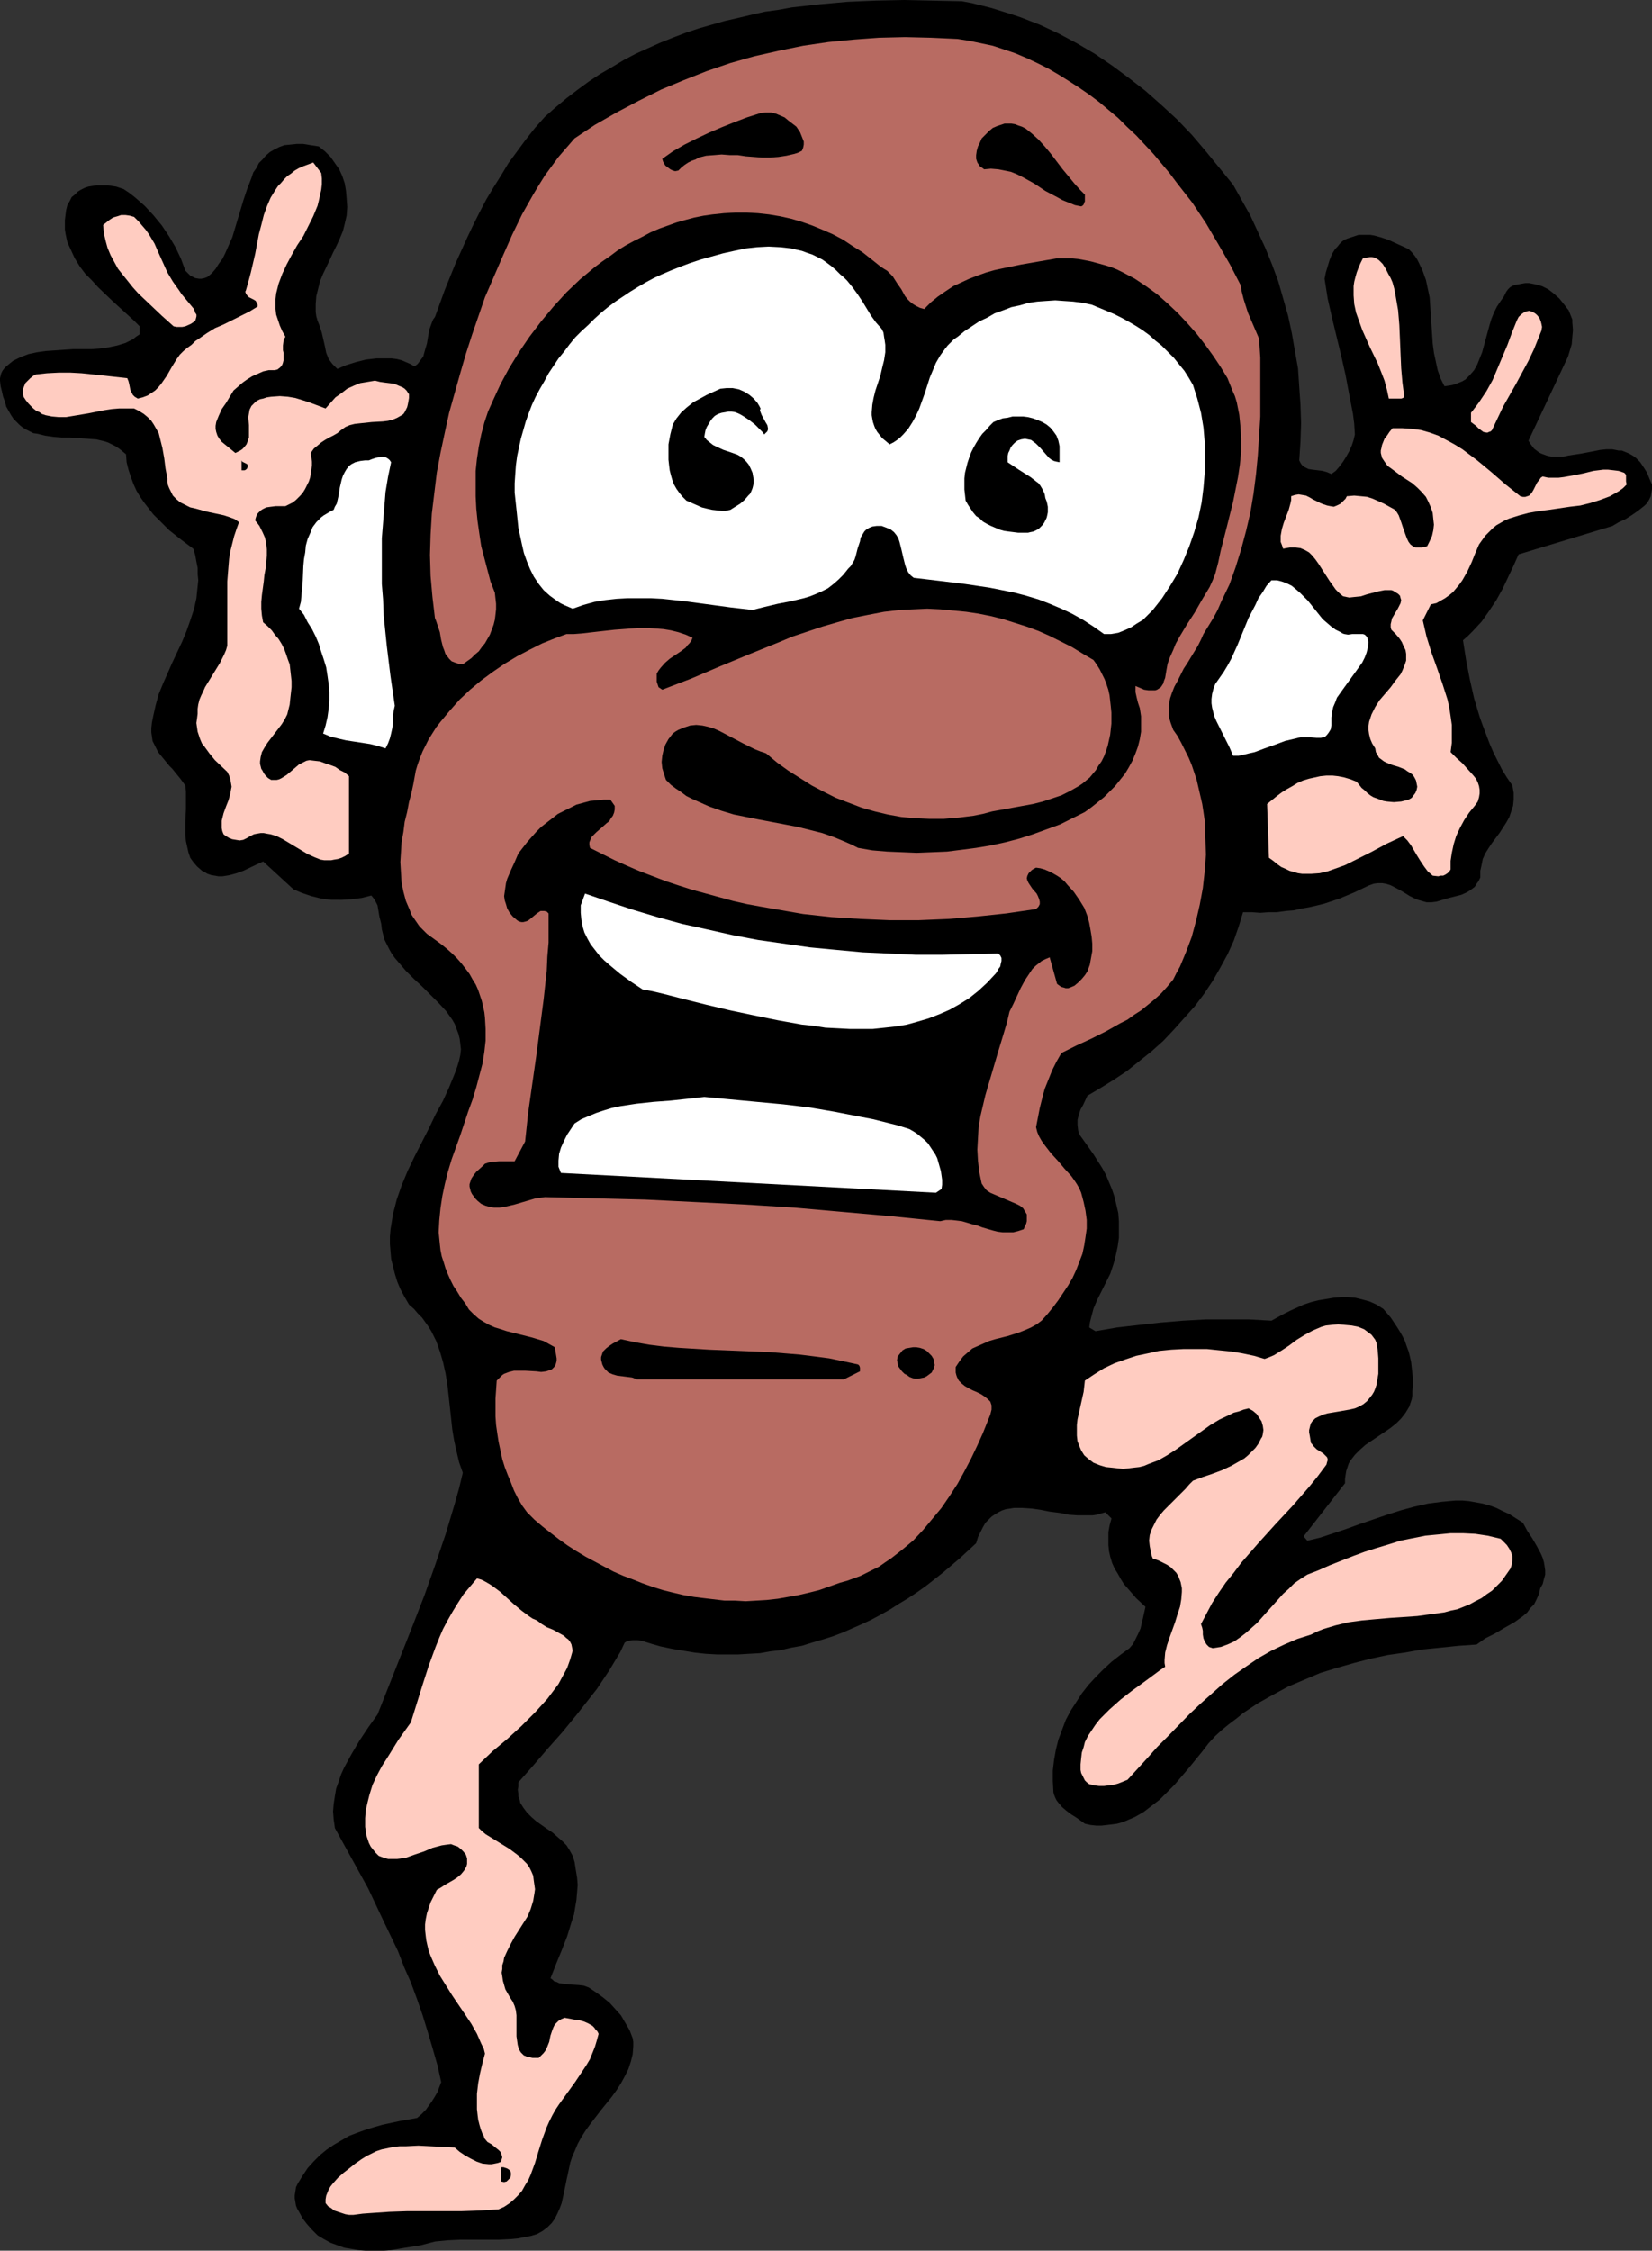
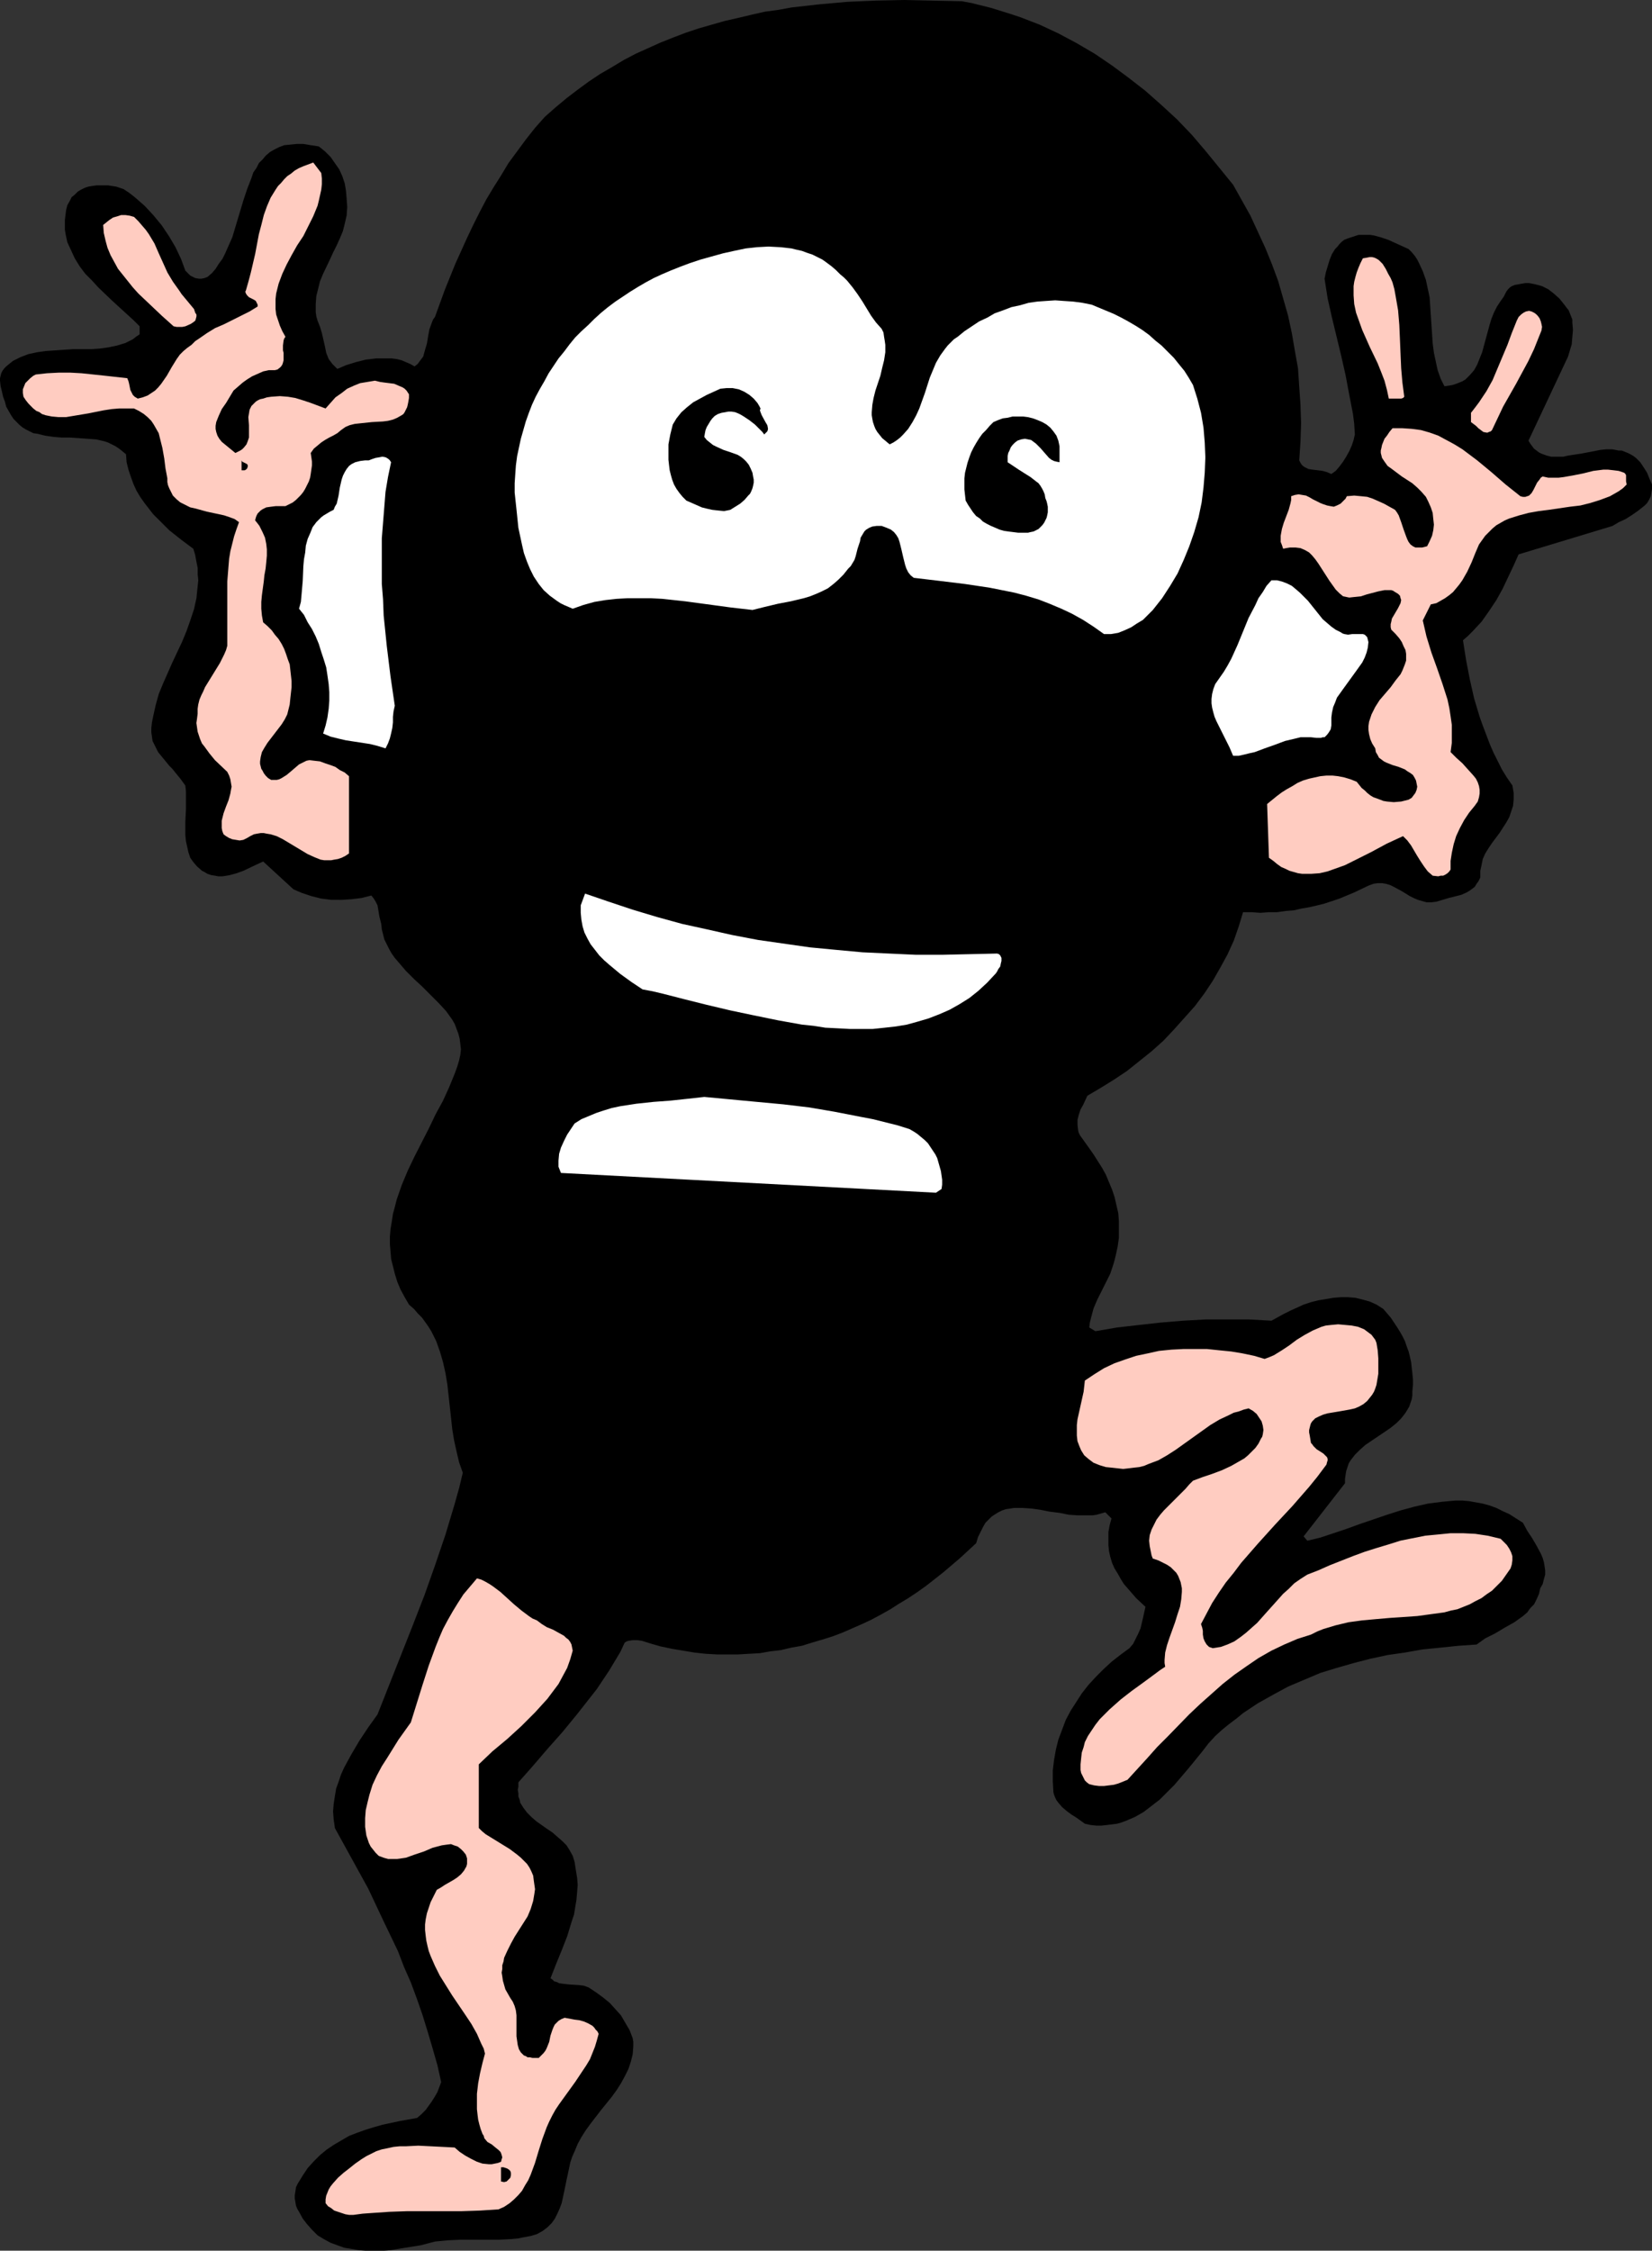
<svg xmlns="http://www.w3.org/2000/svg" xmlns:ns1="http://sodipodi.sourceforge.net/DTD/sodipodi-0.dtd" xmlns:ns2="http://www.inkscape.org/namespaces/inkscape" version="1.0" width="114.341mm" height="155.711mm" id="svg23" ns1:docname="Teasing.wmf">
  <rect width="100%" height="100%" fill="#333333" stroke="none" />
  <ns1:namedview id="namedview23" pagecolor="#ffffff" bordercolor="#000000" borderopacity="0.25" ns2:showpageshadow="2" ns2:pageopacity="0.0" ns2:pagecheckerboard="0" ns2:deskcolor="#d1d1d1" ns2:document-units="mm" />
  <defs id="defs1">
    <pattern id="WMFhbasepattern" patternUnits="userSpaceOnUse" width="6" height="6" x="0" y="0" />
  </defs>
  <path style="fill:#000000;fill-opacity:1;fill-rule:evenodd;stroke:none" d="m 322.581,48.316 2.263,4.04 2.263,4.04 1.939,4.201 1.939,4.201 1.778,4.363 1.616,4.363 1.293,4.525 1.293,4.525 0.97,4.525 0.808,4.686 0.808,4.525 0.323,4.848 0.323,4.686 0.162,4.848 -0.162,4.848 -0.323,4.848 0.323,0.646 0.323,0.485 0.323,0.323 0.485,0.323 0.97,0.485 1.131,0.162 2.586,0.323 1.131,0.323 1.131,0.485 1.131,-0.808 0.97,-1.131 0.97,-1.293 0.808,-1.293 0.808,-1.454 0.646,-1.454 0.485,-1.454 0.323,-1.454 -0.162,-2.747 -0.323,-2.585 -0.97,-5.009 -0.97,-5.171 -1.131,-5.009 -2.424,-10.019 -1.131,-5.009 -0.808,-5.171 0.162,-0.808 0.162,-0.808 0.97,-3.232 0.646,-1.616 0.808,-1.293 0.646,-0.646 0.485,-0.646 0.646,-0.646 0.646,-0.485 0.808,-0.323 0.97,-0.323 0.97,-0.323 0.97,-0.323 h 1.131 0.97 0.97 l 0.97,0.162 1.778,0.485 1.939,0.646 1.778,0.808 3.555,1.616 0.808,0.808 0.808,0.97 0.646,0.97 0.485,0.97 0.97,2.101 0.808,2.262 0.485,2.262 0.485,2.262 0.162,2.424 0.162,2.424 0.162,2.424 0.323,4.848 0.323,2.424 0.485,2.262 0.485,2.262 0.808,2.262 0.97,1.939 1.131,-0.162 0.97,-0.162 0.97,-0.323 0.808,-0.323 0.808,-0.323 0.808,-0.485 1.131,-1.131 1.131,-1.293 0.808,-1.454 0.646,-1.616 0.646,-1.616 0.97,-3.555 0.97,-3.555 0.485,-1.616 0.646,-1.616 0.808,-1.616 0.97,-1.454 0.808,-1.131 0.646,-1.293 0.485,-0.646 0.485,-0.485 0.485,-0.323 0.808,-0.323 0.97,-0.162 0.808,-0.162 0.97,-0.162 h 0.97 l 0.808,0.162 0.808,0.162 1.778,0.485 1.616,0.808 1.455,1.131 1.455,1.293 1.293,1.616 0.485,0.646 0.646,0.808 0.323,0.808 0.323,0.808 0.323,0.808 v 0.808 l 0.162,1.939 -0.162,1.778 -0.162,1.939 -0.485,1.616 -0.485,1.616 -10.343,21.976 0.485,0.808 0.485,0.646 0.485,0.646 0.646,0.485 0.646,0.485 0.646,0.323 1.293,0.485 1.293,0.323 h 1.455 1.616 l 1.455,-0.323 3.232,-0.485 3.394,-0.646 1.616,-0.323 1.616,-0.162 h 1.616 l 1.616,0.323 h 0.808 l 0.808,0.323 0.808,0.323 0.646,0.323 0.808,0.485 0.646,0.485 1.131,1.131 0.97,1.454 0.808,1.293 0.646,1.616 0.646,1.454 v 1.131 l -0.162,0.97 -0.162,0.97 -0.485,0.97 -0.485,0.808 -0.646,0.646 -0.808,0.646 -0.808,0.646 -1.616,1.131 -1.778,1.131 -1.778,0.808 -1.616,0.97 -24.565,7.433 -1.293,2.909 -1.455,3.07 -1.455,3.07 -1.616,2.909 -1.939,2.909 -1.939,2.747 -2.263,2.424 -1.293,1.293 -1.293,1.131 0.808,5.171 0.97,5.009 1.131,5.009 1.455,4.848 0.808,2.262 1.778,4.686 0.97,2.262 1.131,2.262 1.131,2.262 1.293,2.101 1.455,2.101 0.162,0.97 0.162,0.97 v 0.808 0.97 l -0.162,1.616 -0.485,1.454 -0.485,1.454 -0.808,1.454 -1.778,2.747 -1.939,2.585 -0.97,1.454 -0.808,1.293 -0.646,1.454 -0.323,1.616 -0.323,1.454 v 0.97 0.808 l -0.485,0.97 -0.485,0.646 -0.485,0.808 -0.646,0.485 -0.646,0.485 -0.808,0.485 -1.455,0.646 -3.232,0.808 -1.616,0.485 -1.616,0.485 -1.293,0.162 h -1.293 l -1.131,-0.323 -1.131,-0.323 -1.131,-0.485 -0.97,-0.485 -2.101,-1.293 -2.101,-1.131 -0.97,-0.485 -1.131,-0.323 -0.97,-0.162 h -1.131 l -1.131,0.162 -1.293,0.485 -3.717,1.778 -3.879,1.616 -3.879,1.293 -1.939,0.485 -2.101,0.485 -1.939,0.323 -2.101,0.485 -2.101,0.162 -2.263,0.323 h -2.101 l -2.263,0.162 -2.263,-0.162 h -2.263 l -1.131,3.717 -1.293,3.717 -1.616,3.555 -1.939,3.555 -1.939,3.393 -2.263,3.393 -2.424,3.232 -2.747,3.07 -2.747,3.07 -2.747,2.909 -3.071,2.747 -3.232,2.585 -3.232,2.585 -3.394,2.262 -3.394,2.101 -3.555,2.101 -1.131,2.424 -0.646,1.131 -0.485,1.454 -0.323,1.293 v 1.293 l 0.162,1.454 0.162,0.646 0.323,0.646 2.424,3.393 1.131,1.616 1.131,1.778 1.131,1.778 0.97,1.778 0.808,1.939 0.808,1.939 0.646,1.939 0.485,2.101 0.485,2.101 0.162,2.101 v 2.262 2.101 l -0.323,2.262 -0.485,2.262 -0.323,1.293 -0.323,1.131 -0.808,2.424 -2.263,4.525 -1.131,2.262 -0.97,2.262 -0.646,2.424 -0.323,1.293 -0.162,1.293 1.616,0.97 5.656,-0.97 5.656,-0.646 5.818,-0.646 5.818,-0.485 5.818,-0.323 h 5.818 5.656 l 5.818,0.323 1.455,-0.808 1.778,-0.97 1.616,-0.808 1.778,-0.808 1.778,-0.808 1.939,-0.646 1.939,-0.485 1.939,-0.323 1.939,-0.323 1.939,-0.162 h 1.939 l 1.939,0.162 1.939,0.485 1.778,0.485 1.778,0.808 1.778,1.131 1.939,2.262 1.616,2.424 0.808,1.293 0.646,1.131 0.646,1.293 0.485,1.454 0.485,1.293 0.323,1.293 0.323,1.454 0.162,1.454 0.162,1.454 0.162,1.616 v 1.454 l -0.162,1.616 v 1.131 l -0.162,0.97 -0.323,0.97 -0.323,0.97 -0.485,0.808 -0.485,0.808 -1.131,1.454 -1.293,1.293 -1.616,1.293 -6.465,4.363 -1.455,1.293 -1.293,1.293 -1.131,1.454 -0.485,0.808 -0.323,0.97 -0.323,0.97 -0.162,0.97 -0.162,1.131 v 1.131 l -10.828,13.897 0.97,1.131 3.394,-0.808 3.394,-1.131 3.394,-1.131 3.555,-1.293 7.111,-2.424 3.555,-1.131 3.555,-0.97 3.556,-0.808 3.717,-0.485 1.778,-0.162 1.778,-0.162 h 1.778 l 1.778,0.162 1.778,0.323 1.778,0.323 1.778,0.485 1.778,0.646 1.616,0.808 1.778,0.808 1.778,1.131 1.778,1.131 1.131,2.101 1.293,1.939 1.131,1.939 1.131,2.101 0.485,1.131 0.323,1.131 0.162,0.97 0.162,1.131 v 1.131 l -0.323,1.131 -0.323,1.293 -0.646,1.131 -0.323,1.454 -0.646,1.454 -0.646,1.293 -0.97,0.97 -0.808,1.131 -1.131,0.97 -1.131,0.808 -1.131,0.808 -2.586,1.454 -2.424,1.454 -2.586,1.293 -2.263,1.616 -4.687,0.323 -4.687,0.485 -4.848,0.485 -4.525,0.808 -4.525,0.646 -4.525,0.97 -4.364,1.131 -4.525,1.293 -4.202,1.293 -4.202,1.778 -4.202,1.778 -3.879,2.101 -4.04,2.262 -3.879,2.585 -1.778,1.454 -1.939,1.454 -1.778,1.454 -1.778,1.616 -1.778,1.939 -1.616,2.101 -3.555,4.363 -3.717,4.363 -1.939,1.939 -1.939,1.939 -2.101,1.616 -2.101,1.616 -2.263,1.293 -1.131,0.485 -1.131,0.485 -1.293,0.485 -1.131,0.323 -1.293,0.162 -1.293,0.162 -1.455,0.162 h -1.455 l -1.455,-0.162 -1.455,-0.323 -1.131,-0.808 -1.131,-0.808 -1.293,-0.808 -1.293,-0.97 -1.131,-0.97 -0.97,-1.131 -0.485,-0.646 -0.323,-0.646 -0.323,-0.808 -0.162,-0.646 -0.162,-2.909 v -2.747 l 0.323,-2.747 0.485,-2.747 0.646,-2.585 0.97,-2.585 0.97,-2.585 1.293,-2.424 1.455,-2.262 1.455,-2.262 1.778,-2.262 1.939,-2.101 1.939,-1.939 2.101,-1.939 2.263,-1.778 2.424,-1.778 0.97,-1.131 0.646,-1.293 0.646,-1.293 0.646,-1.454 0.646,-2.747 0.646,-2.909 -2.424,-2.262 -2.101,-2.424 -1.131,-1.293 -0.808,-1.293 -0.808,-1.454 -0.808,-1.293 -0.646,-1.454 -0.485,-1.616 -0.323,-1.454 -0.162,-1.616 v -1.616 -1.778 l 0.323,-1.778 0.485,-1.778 -1.616,-1.616 -1.131,0.323 -1.131,0.323 -1.131,0.162 h -1.293 -2.424 l -2.424,-0.162 -2.424,-0.485 -2.586,-0.323 -2.424,-0.485 -2.263,-0.323 -2.424,-0.162 h -2.263 l -0.97,0.162 -1.131,0.162 -0.97,0.323 -0.97,0.485 -0.808,0.485 -0.97,0.646 -0.808,0.808 -0.808,0.808 -0.646,1.131 -0.646,1.293 -0.646,1.293 -0.485,1.616 -4.202,3.878 -4.364,3.717 -4.525,3.555 -2.263,1.616 -2.424,1.616 -2.424,1.454 -2.263,1.454 -2.586,1.454 -2.424,1.293 -2.424,1.131 -2.586,1.131 -2.586,1.131 -2.586,0.97 -2.586,0.808 -2.747,0.808 -2.586,0.808 -2.747,0.485 -2.747,0.646 -2.747,0.323 -2.747,0.485 -2.909,0.162 -2.747,0.162 h -2.909 -2.747 l -2.909,-0.162 -2.909,-0.323 -2.909,-0.485 -2.909,-0.485 -3.071,-0.646 -1.131,-0.323 -1.131,-0.323 -2.586,-0.808 -1.131,-0.162 h -1.293 l -1.131,0.162 -0.485,0.162 -0.485,0.323 -1.131,2.424 -1.455,2.424 -1.455,2.424 -1.616,2.424 -1.616,2.424 -1.778,2.262 -3.556,4.525 -3.717,4.525 -3.879,4.363 -3.879,4.525 -3.717,4.201 v 1.131 l -0.162,0.808 0.162,0.97 v 0.808 l 0.323,0.808 0.162,0.808 0.808,1.293 0.97,1.293 1.131,1.131 1.293,1.131 2.747,1.939 1.455,0.97 1.293,1.131 1.293,1.131 1.131,1.131 0.808,1.293 0.808,1.454 0.485,1.616 0.323,2.101 0.323,1.939 0.162,1.939 -0.162,1.939 -0.162,1.939 -0.323,1.939 -0.323,1.939 -0.646,1.939 -1.131,3.717 -1.455,3.717 -1.455,3.555 -1.455,3.717 0.485,0.323 0.485,0.485 0.646,0.162 0.646,0.323 1.131,0.162 1.455,0.162 2.586,0.162 1.293,0.162 1.293,0.485 1.939,1.293 1.778,1.293 1.778,1.454 1.455,1.616 1.455,1.616 1.131,1.939 1.131,1.939 0.808,2.101 0.162,0.97 v 1.131 l -0.162,2.101 -0.485,1.939 -0.646,1.939 -0.97,1.939 -0.97,1.778 -1.131,1.778 -1.293,1.778 -2.747,3.393 -2.747,3.555 -1.293,1.778 -1.131,1.778 -0.97,1.778 -0.808,1.939 -0.646,1.454 -0.485,1.454 -0.646,3.07 -0.323,1.454 -0.323,1.616 -0.646,3.07 -0.323,1.454 -0.485,1.293 -0.646,1.454 -0.646,1.293 -0.808,1.131 -1.131,1.131 -1.293,0.97 -1.455,0.808 -1.616,0.485 -1.778,0.323 -1.616,0.323 -1.616,0.162 -3.232,0.162 h -3.394 -3.232 -3.394 l -3.394,0.162 -3.394,0.323 -3.717,0.97 -4.04,0.646 -3.879,0.646 -2.101,0.162 h -2.101 -1.939 l -2.101,-0.162 -1.939,-0.323 -1.939,-0.323 -1.778,-0.646 -1.778,-0.646 -1.778,-0.97 -1.616,-0.97 -1.455,-1.454 -1.293,-1.454 -1.131,-1.454 -0.97,-1.778 -0.485,-0.808 -0.323,-0.808 -0.162,-0.97 -0.162,-0.97 v -0.808 l 0.162,-0.97 0.162,-1.131 0.485,-0.97 1.293,-2.101 1.293,-1.939 1.616,-1.778 1.616,-1.616 1.778,-1.454 1.939,-1.293 1.939,-1.131 1.939,-1.131 2.101,-0.808 2.263,-0.808 2.101,-0.646 2.263,-0.646 4.525,-0.97 4.525,-0.808 1.131,-0.97 1.131,-1.131 0.808,-1.131 0.808,-1.131 0.808,-1.293 0.646,-1.131 0.485,-1.293 0.485,-1.293 -0.97,-4.363 -1.293,-4.525 -1.293,-4.363 -1.293,-4.201 -1.455,-4.201 -1.616,-4.363 -1.778,-4.04 -1.616,-4.201 -1.939,-4.04 -1.939,-4.04 -3.879,-8.241 -4.364,-7.918 -4.364,-7.918 -0.323,-2.262 -0.162,-2.101 0.162,-1.939 0.323,-2.101 0.323,-1.939 0.646,-1.778 0.646,-1.939 0.808,-1.778 0.97,-1.778 0.97,-1.778 2.101,-3.555 2.263,-3.393 2.424,-3.393 6.141,-15.513 3.071,-7.756 3.071,-7.918 2.747,-7.756 2.747,-8.08 2.424,-8.08 1.131,-4.04 0.97,-4.04 -0.97,-2.747 -0.646,-2.747 -0.646,-2.909 -0.485,-2.909 -0.646,-5.979 -0.646,-5.817 -0.485,-2.909 -0.646,-2.909 -0.808,-2.747 -0.97,-2.747 -0.646,-1.293 -0.646,-1.293 -0.808,-1.293 -0.808,-1.131 -0.808,-1.131 -1.131,-1.131 -0.97,-1.131 -1.293,-1.131 -1.131,-1.939 -1.131,-2.101 -0.808,-1.939 -0.646,-2.101 -0.485,-1.939 -0.485,-1.939 -0.162,-1.939 -0.162,-1.939 v -1.939 l 0.162,-1.939 0.323,-1.939 0.323,-2.101 0.485,-1.778 0.485,-1.939 1.293,-3.717 1.616,-3.878 1.778,-3.717 3.717,-7.272 1.778,-3.717 1.939,-3.555 1.616,-3.555 1.455,-3.555 0.646,-1.778 0.485,-1.616 0.323,-1.454 0.162,-1.454 -0.162,-1.454 -0.162,-1.293 -0.323,-1.293 -0.485,-1.293 -0.485,-1.293 -0.646,-1.131 -1.616,-2.262 -1.939,-2.101 -2.101,-2.101 -2.263,-2.262 -2.101,-1.939 -2.101,-2.101 -1.939,-2.262 -0.97,-1.131 -0.808,-1.131 -0.646,-1.131 -0.646,-1.293 -0.646,-1.293 -0.323,-1.293 -0.323,-1.293 -0.162,-1.454 -0.485,-1.939 -0.323,-1.939 -0.162,-0.97 -0.485,-0.97 -0.485,-0.808 -0.646,-0.808 -2.586,0.646 -2.586,0.323 -2.586,0.162 H 86.625 l -2.586,-0.323 -2.586,-0.646 -2.424,-0.808 -2.263,-0.97 -7.919,-7.272 -1.778,0.808 -3.394,1.616 -1.778,0.646 -1.778,0.485 -0.97,0.162 -0.97,0.162 h -0.97 l -0.97,-0.162 -0.97,-0.162 -0.97,-0.323 -0.808,-0.485 -0.646,-0.323 -1.293,-1.131 -0.97,-1.131 -0.808,-1.131 -0.485,-1.454 -0.323,-1.454 -0.323,-1.454 -0.162,-1.616 v -3.393 l 0.162,-3.232 v -3.232 -1.616 l -0.162,-1.454 -1.293,-1.778 -1.455,-1.778 -0.646,-0.808 -0.808,-0.808 -1.455,-1.778 -1.455,-1.778 -0.485,-0.97 -0.485,-0.97 -0.485,-0.97 -0.162,-1.131 -0.162,-1.131 v -1.131 l 0.162,-1.454 0.323,-1.616 0.646,-2.909 0.808,-2.909 1.131,-2.747 2.424,-5.494 2.586,-5.494 1.131,-2.747 0.97,-2.747 0.97,-2.909 0.646,-2.909 0.162,-1.616 0.323,-3.07 -0.162,-1.616 v -1.616 l -0.323,-1.616 -0.323,-1.778 -0.485,-1.616 -3.232,-2.424 -3.071,-2.424 -1.455,-1.454 -1.293,-1.293 -1.455,-1.454 -1.131,-1.454 -1.131,-1.454 -1.131,-1.616 -0.97,-1.616 -0.808,-1.778 -0.646,-1.778 -0.646,-1.939 -0.485,-1.939 -0.162,-2.101 -0.97,-0.808 -0.808,-0.646 -0.97,-0.646 -0.97,-0.485 -0.97,-0.485 -0.97,-0.323 -2.101,-0.485 -2.263,-0.162 -2.263,-0.162 -2.263,-0.162 H 16.161 L 14.06,114.245 11.798,113.922 9.858,113.437 8.727,113.275 7.757,112.791 6.788,112.306 5.98,111.821 5.172,111.175 4.364,110.367 3.556,109.559 2.909,108.589 2.263,107.458 1.616,106.327 1.455,105.681 1.293,105.034 0.808,103.742 0.485,102.287 0.162,100.994 0,99.54 V 98.894 L 0.162,98.247 0.323,97.601 0.646,96.955 1.131,96.308 1.616,95.824 2.586,95.016 3.394,94.369 4.364,93.884 l 0.97,-0.485 2.101,-0.808 2.263,-0.485 2.263,-0.323 2.424,-0.162 4.687,-0.323 h 4.848 l 2.263,-0.162 2.263,-0.323 2.263,-0.485 2.101,-0.646 0.97,-0.485 0.97,-0.485 0.808,-0.646 0.97,-0.646 V 85.32 L 34.909,83.704 33.131,82.088 29.414,78.695 25.697,75.14 24.08,73.362 22.303,71.585 20.848,69.646 19.555,67.545 18.586,65.444 17.616,63.344 17.131,61.081 16.969,59.95 v -1.293 -1.131 l 0.162,-1.293 0.162,-1.293 0.323,-1.293 0.646,-1.131 0.485,-0.97 0.808,-0.646 0.808,-0.808 0.808,-0.485 0.97,-0.485 0.97,-0.323 0.97,-0.162 1.131,-0.162 h 0.97 2.101 l 2.101,0.323 1.939,0.646 1.455,0.97 1.455,1.131 2.586,2.262 2.263,2.424 2.263,2.747 1.939,2.909 1.616,2.747 1.455,3.07 1.131,3.07 0.646,0.646 0.646,0.646 0.646,0.323 0.646,0.323 0.97,0.162 h 0.646 l 0.808,-0.162 0.808,-0.323 1.131,-0.97 0.97,-1.131 0.808,-1.293 0.97,-1.293 0.646,-1.293 0.646,-1.454 1.293,-2.909 0.97,-3.232 0.97,-3.232 0.97,-3.232 0.97,-2.909 1.131,-2.909 0.485,-1.454 0.808,-1.131 0.646,-1.293 0.97,-0.97 0.808,-0.97 1.131,-0.97 1.131,-0.646 1.293,-0.646 1.293,-0.485 1.616,-0.162 1.616,-0.162 h 1.778 l 1.939,0.323 2.101,0.323 1.616,1.293 1.455,1.454 1.131,1.616 1.131,1.616 0.808,1.778 0.646,1.939 0.323,1.939 0.162,1.939 0.162,2.262 -0.162,2.262 -0.485,2.101 -0.485,1.939 -0.808,1.939 -0.808,1.778 -0.97,1.939 -0.808,1.778 -1.778,3.717 -0.808,1.939 -0.485,1.939 -0.485,1.939 -0.162,2.101 v 1.131 0.97 l 0.162,1.131 0.323,1.131 0.323,0.808 0.323,0.808 0.485,1.616 0.808,3.555 0.323,1.616 0.646,1.616 0.485,0.646 0.485,0.646 0.646,0.646 0.646,0.646 2.263,-0.97 2.586,-0.808 2.586,-0.646 2.747,-0.323 h 1.293 1.293 1.455 l 1.293,0.162 1.293,0.323 1.131,0.485 1.131,0.485 1.131,0.646 0.808,-0.646 0.485,-0.646 0.485,-0.646 0.485,-0.646 0.485,-1.778 0.485,-1.616 0.323,-1.939 0.323,-1.778 0.646,-1.778 0.323,-0.808 0.485,-0.646 2.586,-7.11 2.747,-6.787 3.071,-6.787 1.616,-3.393 1.616,-3.232 1.778,-3.393 1.939,-3.232 1.939,-3.07 1.939,-3.232 2.263,-3.07 2.263,-3.07 2.424,-3.07 2.586,-2.909 2.747,-2.424 2.909,-2.424 2.747,-2.101 3.071,-2.262 2.909,-1.939 3.071,-1.778 3.232,-1.939 3.071,-1.616 3.232,-1.454 3.232,-1.454 3.232,-1.293 3.394,-1.293 3.394,-1.131 3.394,-0.97 3.394,-0.97 3.555,-0.808 3.394,-0.808 3.555,-0.808 3.555,-0.485 3.556,-0.646 7.273,-0.808 7.273,-0.646 7.434,-0.323 L 236.603,0 l 7.434,0.162 7.596,0.162 2.586,0.485 2.586,0.646 2.586,0.646 2.586,0.808 2.586,0.808 2.424,0.808 5.01,1.939 4.848,2.262 4.848,2.585 4.687,2.747 4.525,3.07 4.364,3.232 4.364,3.393 4.202,3.717 4.04,3.717 3.879,4.04 3.717,4.363 3.556,4.363 z" id="path1" />
-   <path style="fill:#b86b62;fill-opacity:1;fill-rule:evenodd;stroke:none" d="m 324.52,74.494 0.323,1.778 0.485,1.939 1.131,3.555 1.455,3.393 1.455,3.393 0.323,5.009 v 5.171 5.171 5.009 l -0.323,5.171 -0.323,5.009 -0.485,5.009 -0.646,5.009 -0.808,4.848 -1.131,4.848 -1.293,4.848 -1.455,4.686 -1.616,4.525 -2.101,4.363 -0.97,2.262 -1.131,2.101 -1.293,2.101 -1.293,2.101 -0.646,1.454 -0.808,1.616 -1.778,2.909 -0.97,1.616 -0.97,1.454 -1.616,3.232 -0.808,1.454 -0.646,1.616 -0.485,1.454 -0.323,1.616 v 1.616 1.616 l 0.485,1.616 0.646,1.778 1.131,1.616 0.97,1.778 0.97,1.939 0.97,1.939 0.808,1.939 0.646,1.939 0.646,1.939 0.485,2.101 0.485,2.101 0.485,2.101 0.323,2.101 0.323,2.262 0.162,4.363 0.162,4.525 -0.323,4.363 -0.485,4.363 -0.808,4.363 -0.97,4.201 -1.131,4.201 -1.455,3.878 -1.616,3.878 -0.97,1.778 -0.808,1.616 -1.616,1.939 -1.616,1.778 -1.616,1.454 -1.778,1.454 -1.778,1.454 -1.778,1.131 -1.778,1.293 -1.939,0.97 -3.717,2.101 -3.879,1.939 -3.879,1.778 -3.879,1.939 -1.293,2.262 -1.131,2.262 -0.97,2.424 -0.97,2.424 -0.646,2.424 -0.646,2.585 -0.97,5.009 0.323,1.293 0.485,1.131 0.646,1.131 0.808,1.131 1.616,2.101 1.778,1.939 0.97,1.131 0.808,0.97 1.778,1.939 0.808,1.131 0.646,0.97 0.646,1.131 0.485,1.131 0.646,2.424 0.485,2.262 0.323,2.424 v 2.262 l -0.323,2.262 -0.323,2.101 -0.485,2.262 -0.808,2.101 -0.808,2.101 -0.97,2.101 -1.131,1.939 -1.293,1.939 -1.293,1.939 -1.455,1.939 -1.455,1.778 -1.455,1.616 -1.293,0.97 -1.455,0.808 -1.455,0.646 -1.616,0.646 -3.071,0.97 -3.232,0.808 -1.616,0.485 -1.455,0.646 -1.455,0.646 -1.455,0.646 -1.131,0.97 -1.293,1.131 -0.97,1.293 -0.97,1.454 v 0.808 0.646 l 0.162,0.646 0.162,0.485 0.485,0.97 0.808,0.808 0.808,0.646 1.131,0.646 0.97,0.485 1.131,0.485 0.97,0.485 0.97,0.646 0.808,0.646 0.646,0.646 0.162,0.485 0.162,0.485 v 0.485 0.646 l -0.162,0.646 -0.162,0.646 -0.323,0.808 -0.323,0.808 -1.293,3.232 -1.455,3.232 -1.616,3.393 -1.778,3.393 -1.778,3.232 -2.101,3.232 -2.101,3.07 -2.424,2.909 -2.424,2.909 -2.586,2.747 -2.909,2.424 -2.909,2.262 -1.455,0.97 -1.616,1.131 -3.232,1.616 -1.616,0.808 -1.778,0.646 -1.778,0.646 -1.778,0.485 -2.747,0.97 -2.747,0.97 -2.586,0.646 -2.747,0.646 -2.747,0.485 -2.747,0.485 -2.909,0.323 -2.747,0.162 -2.747,0.162 -2.747,-0.162 h -2.747 l -2.747,-0.323 -2.747,-0.323 -2.586,-0.323 -2.747,-0.485 -2.747,-0.646 -2.586,-0.646 -2.586,-0.808 -2.747,-0.97 -2.424,-0.97 -2.586,-0.97 -2.586,-1.131 -2.424,-1.293 -2.424,-1.293 -2.424,-1.293 -2.424,-1.454 -2.263,-1.454 -2.263,-1.616 -2.101,-1.616 -2.263,-1.778 -2.101,-1.778 -1.939,-1.939 -1.293,-1.778 -1.131,-1.939 -0.97,-1.939 -0.808,-2.101 -0.808,-1.939 -0.808,-2.101 -0.646,-2.101 -0.485,-2.262 -0.485,-2.262 -0.323,-2.101 -0.323,-2.262 -0.162,-2.262 v -2.424 -2.262 l 0.162,-2.262 0.162,-2.424 0.485,-0.485 0.485,-0.485 0.485,-0.485 0.485,-0.323 1.293,-0.485 1.293,-0.323 h 1.455 1.455 l 2.909,0.162 1.293,0.162 1.293,-0.162 0.97,-0.323 0.485,-0.162 0.323,-0.323 0.323,-0.323 0.323,-0.485 0.162,-0.485 0.162,-0.646 v -0.646 l -0.162,-0.97 -0.162,-0.97 -0.162,-0.97 -1.455,-0.808 -1.455,-0.808 -1.616,-0.485 -1.616,-0.485 -3.232,-0.808 -3.232,-0.808 -1.455,-0.485 -1.616,-0.485 -1.455,-0.646 -1.455,-0.808 -1.293,-0.808 -1.293,-1.131 -1.293,-1.293 -0.97,-1.616 -1.131,-1.454 -0.97,-1.616 -0.97,-1.454 -0.808,-1.616 -0.646,-1.454 -0.646,-1.616 -0.485,-1.616 -0.485,-1.454 -0.323,-1.616 -0.162,-1.454 -0.323,-3.232 0.162,-3.07 0.323,-3.232 0.485,-3.232 0.646,-3.07 0.808,-3.232 0.97,-3.232 2.263,-6.302 2.101,-6.302 1.131,-3.07 0.97,-3.232 0.808,-3.07 0.808,-3.07 0.485,-3.07 0.323,-2.909 v -3.07 l -0.162,-2.909 -0.162,-1.454 -0.323,-1.454 -0.323,-1.454 -0.485,-1.454 -0.485,-1.454 -0.646,-1.454 -0.808,-1.293 -0.808,-1.454 -0.97,-1.293 -1.131,-1.454 -1.131,-1.293 -1.293,-1.293 -1.455,-1.293 -1.616,-1.293 -1.778,-1.293 -1.778,-1.293 -0.97,-0.97 -0.97,-0.97 -1.455,-2.101 -0.646,-0.97 -0.485,-1.293 -0.97,-2.262 -0.646,-2.424 -0.485,-2.424 -0.162,-2.585 -0.162,-2.747 0.162,-2.585 0.162,-2.585 0.485,-2.747 0.323,-2.585 0.646,-2.585 0.485,-2.585 0.646,-2.424 0.485,-2.262 0.323,-1.778 0.323,-1.778 0.485,-1.616 0.646,-1.778 0.646,-1.616 0.808,-1.616 0.808,-1.616 1.939,-3.07 1.131,-1.454 2.424,-2.909 2.586,-2.909 2.747,-2.585 2.909,-2.424 3.071,-2.262 3.071,-2.101 3.232,-1.939 3.394,-1.778 3.232,-1.616 3.232,-1.293 3.071,-1.131 h 1.939 l 2.101,-0.162 4.202,-0.485 4.364,-0.485 4.364,-0.323 2.101,-0.162 h 2.101 l 2.101,0.162 2.101,0.162 1.939,0.323 1.939,0.485 1.939,0.646 1.778,0.808 -0.323,0.808 -0.485,0.646 -0.485,0.485 -0.485,0.646 -1.293,0.97 -1.455,0.97 -1.455,0.97 -1.293,1.131 -1.131,1.293 -0.485,0.646 -0.485,0.808 v 1.454 0.646 l 0.162,0.485 0.162,0.485 0.162,0.485 0.485,0.323 0.485,0.323 7.596,-2.909 7.596,-3.232 7.434,-3.07 7.596,-3.07 3.879,-1.616 3.879,-1.293 3.879,-1.293 3.879,-1.131 4.04,-1.131 4.04,-0.808 4.202,-0.808 4.202,-0.485 3.555,-0.162 3.555,-0.162 3.394,0.162 3.394,0.323 3.394,0.323 3.232,0.485 3.232,0.646 3.232,0.808 3.071,0.97 3.071,0.97 3.071,1.131 2.909,1.293 2.909,1.454 2.909,1.454 2.909,1.778 2.747,1.616 0.808,1.131 0.808,1.293 0.646,1.293 0.646,1.293 0.485,1.293 0.485,1.454 0.323,1.454 0.162,1.454 0.162,1.454 0.162,1.616 v 2.909 l -0.323,2.909 -0.646,2.909 -0.485,1.454 -0.485,1.293 -0.646,1.293 -0.808,1.131 -0.646,1.131 -0.808,0.97 -0.808,0.97 -0.97,0.808 -0.97,0.808 -0.97,0.646 -2.263,1.293 -2.263,1.131 -2.424,0.808 -2.424,0.808 -2.586,0.646 -5.333,0.97 -5.333,0.97 -2.424,0.646 -2.424,0.485 -3.879,0.485 -3.879,0.323 h -3.879 l -3.717,-0.162 -3.556,-0.323 -3.555,-0.646 -3.394,-0.808 -3.394,-0.97 -3.394,-1.293 -3.394,-1.293 -3.232,-1.616 -3.071,-1.616 -3.071,-1.939 -3.071,-1.939 -2.909,-2.101 -2.909,-2.424 -1.455,-0.485 -1.616,-0.646 -2.909,-1.454 -3.071,-1.616 -3.071,-1.616 -1.455,-0.646 -1.616,-0.485 -1.455,-0.323 -1.616,-0.162 -1.616,0.162 -1.455,0.485 -1.616,0.646 -0.808,0.485 -0.646,0.485 -1.131,1.454 -0.808,1.454 -0.485,1.454 -0.323,1.454 -0.162,1.616 0.162,1.616 0.485,1.616 0.485,1.454 1.293,1.293 1.293,0.97 1.455,0.97 1.293,0.97 1.616,0.808 1.455,0.646 2.909,1.293 3.232,1.131 3.232,0.97 3.232,0.646 3.232,0.646 3.394,0.646 6.788,1.293 3.232,0.808 3.232,0.808 3.232,1.131 3.071,1.293 1.455,0.646 1.616,0.808 3.717,0.646 3.879,0.323 3.879,0.162 3.879,0.162 4.04,-0.162 3.879,-0.162 3.879,-0.485 3.717,-0.485 3.879,-0.646 3.717,-0.808 3.717,-0.97 3.556,-1.131 3.555,-1.293 3.555,-1.293 3.232,-1.616 3.232,-1.616 1.778,-1.293 1.616,-1.293 1.616,-1.293 1.455,-1.454 1.455,-1.454 1.293,-1.616 1.293,-1.616 0.97,-1.616 0.97,-1.778 0.808,-1.939 0.646,-1.778 0.485,-1.939 0.323,-1.939 v -1.939 -2.101 l -0.323,-2.101 -0.485,-1.454 -0.323,-1.293 -0.323,-1.454 v -0.808 -0.808 l 1.131,0.485 1.131,0.485 1.131,0.162 h 1.131 0.646 l 0.485,-0.162 0.485,-0.323 0.485,-0.323 0.323,-0.485 0.323,-0.485 0.162,-0.646 0.323,-0.808 0.323,-1.939 0.323,-1.778 0.646,-1.778 0.808,-1.778 0.646,-1.616 0.97,-1.778 1.939,-3.232 2.101,-3.232 1.939,-3.393 1.939,-3.232 0.808,-1.778 0.646,-1.616 0.808,-3.07 0.646,-3.07 1.616,-6.302 1.616,-6.464 0.646,-3.232 0.646,-3.232 0.485,-3.232 0.323,-3.393 v -3.232 l -0.162,-3.232 -0.323,-3.232 -0.323,-1.616 -0.323,-1.616 -0.485,-1.616 -0.646,-1.454 -0.646,-1.616 -0.646,-1.616 -1.778,-2.909 -1.939,-2.909 -2.101,-2.909 -2.263,-2.909 -2.424,-2.747 -2.424,-2.585 -2.747,-2.585 -2.747,-2.424 -2.909,-2.101 -2.909,-1.939 -3.071,-1.616 -1.616,-0.808 -1.616,-0.646 -1.616,-0.485 -1.778,-0.485 -1.778,-0.485 -1.616,-0.323 -1.778,-0.323 -1.778,-0.162 h -1.778 -1.939 l -4.687,0.808 -4.687,0.808 -4.687,0.97 -2.263,0.485 -2.263,0.646 -2.263,0.808 -2.101,0.808 -2.101,0.97 -2.101,0.97 -1.939,1.293 -2.101,1.454 -1.778,1.454 -1.778,1.778 -1.131,-0.323 -0.97,-0.485 -0.808,-0.485 -0.808,-0.646 -0.646,-0.646 -0.646,-0.808 -0.97,-1.778 -1.131,-1.616 -1.131,-1.778 -0.646,-0.646 -0.808,-0.808 -0.808,-0.485 -0.97,-0.646 -2.424,-1.939 -2.263,-1.778 -2.586,-1.616 -2.424,-1.616 -2.747,-1.454 -2.586,-1.131 -2.747,-1.131 -2.747,-0.97 -2.747,-0.808 -2.909,-0.646 -2.909,-0.485 -2.909,-0.323 -2.909,-0.162 h -3.071 l -2.909,0.162 -3.071,0.323 -2.263,0.323 -2.424,0.485 -2.424,0.646 -2.263,0.646 -2.263,0.808 -2.263,0.808 -2.263,0.97 -2.101,1.131 -2.263,1.131 -2.101,1.131 -2.101,1.293 -1.939,1.454 -2.101,1.454 -1.939,1.454 -3.879,3.232 -3.556,3.393 -3.394,3.717 -3.232,3.878 -3.071,4.04 -2.747,4.04 -2.586,4.201 -2.263,4.201 -1.939,4.201 -1.293,2.909 -0.97,2.909 -0.808,3.07 -0.646,3.232 -0.485,3.232 -0.323,3.07 v 3.393 3.232 l 0.162,3.232 0.323,3.232 0.485,3.393 0.485,3.232 0.808,3.07 0.808,3.07 0.808,3.07 1.131,2.909 0.162,1.454 0.162,1.454 v 1.454 l -0.162,1.454 -0.162,1.293 -0.323,1.293 -0.485,1.293 -0.485,1.293 -0.646,1.131 -0.646,1.131 -0.808,0.97 -0.808,1.131 -0.97,0.808 -0.97,0.97 -1.131,0.808 -1.131,0.808 -1.131,-0.162 -0.97,-0.323 -0.808,-0.323 -0.646,-0.646 -0.485,-0.646 -0.485,-0.646 -0.323,-0.97 -0.323,-0.808 -0.485,-1.939 -0.162,-0.97 -0.162,-0.97 -0.646,-1.939 -0.323,-0.97 -0.323,-0.808 -0.646,-5.494 -0.485,-5.494 -0.162,-5.494 0.162,-5.332 0.323,-5.494 0.646,-5.333 0.646,-5.332 0.97,-5.171 1.131,-5.333 1.131,-5.171 1.455,-5.171 1.455,-5.171 1.455,-5.009 1.616,-5.009 3.394,-9.857 4.687,-10.827 2.424,-5.494 2.586,-5.333 1.455,-2.585 1.455,-2.585 1.455,-2.424 1.616,-2.585 1.778,-2.424 1.778,-2.424 2.101,-2.424 2.101,-2.424 5.333,-3.555 5.656,-3.232 5.818,-3.07 5.818,-2.909 5.818,-2.424 6.141,-2.424 6.141,-2.101 6.303,-1.778 6.465,-1.454 6.303,-1.293 6.626,-0.97 6.626,-0.646 6.626,-0.485 6.788,-0.162 6.788,0.162 6.949,0.323 3.071,0.485 3.071,0.646 3.071,0.646 2.909,0.97 2.909,0.97 3.071,1.293 2.747,1.293 2.909,1.454 2.747,1.616 2.586,1.616 2.747,1.778 2.586,1.778 2.586,1.939 5.01,4.201 2.263,2.262 2.424,2.262 2.263,2.424 2.263,2.424 4.202,5.009 1.939,2.585 4.04,5.171 3.555,5.333 3.232,5.494 3.071,5.333 z" id="path2" />
  <path style="fill:#000000;fill-opacity:1;fill-rule:evenodd;stroke:none" d="m 208.32,33.126 0.97,1.454 0.323,0.808 0.323,0.808 0.323,0.808 v 0.808 l -0.162,0.808 -0.323,0.808 -0.97,0.485 -0.97,0.323 -2.101,0.485 -2.101,0.323 -2.101,0.162 h -2.263 l -2.101,-0.162 -2.101,-0.162 -2.101,-0.323 h -2.101 l -2.101,-0.162 -1.939,0.162 -2.101,0.162 -1.939,0.485 -0.808,0.485 -0.97,0.323 -0.97,0.485 -0.97,0.646 -0.808,0.646 -0.808,0.808 -0.808,0.162 -0.646,-0.162 -0.646,-0.323 -0.646,-0.485 -0.646,-0.485 -0.323,-0.485 -0.323,-0.646 -0.162,-0.646 2.747,-1.939 3.071,-1.778 3.232,-1.616 3.071,-1.454 3.394,-1.454 3.232,-1.293 3.394,-1.293 3.556,-1.131 1.293,-0.162 h 1.455 l 1.293,0.323 1.131,0.485 1.131,0.485 0.97,0.808 z" id="path3" />
  <path style="fill:#000000;fill-opacity:1;fill-rule:evenodd;stroke:none" d="m 283.794,50.901 v 0.97 0.808 l -0.162,0.323 -0.162,0.485 -0.323,0.323 -0.323,0.162 -1.616,-0.323 -1.616,-0.646 -1.616,-0.646 -1.455,-0.808 -3.071,-1.616 -2.909,-1.939 -2.909,-1.616 -1.616,-0.808 -1.616,-0.646 -1.616,-0.323 -1.616,-0.323 -1.939,-0.162 -1.778,0.162 -0.646,-0.485 -0.485,-0.323 -0.323,-0.485 -0.323,-0.485 -0.162,-0.485 -0.162,-0.485 v -0.97 l 0.162,-1.131 0.323,-1.131 0.485,-0.97 0.485,-1.131 0.97,-0.97 0.97,-0.97 0.97,-0.808 1.131,-0.485 0.97,-0.323 0.97,-0.323 h 0.808 0.97 l 0.97,0.162 0.808,0.323 0.97,0.323 0.97,0.485 0.808,0.646 0.808,0.646 1.778,1.616 1.616,1.778 1.616,1.939 3.071,4.04 1.616,1.939 1.455,1.778 1.455,1.616 z" id="path4" />
  <path style="fill:#ffccc1;fill-opacity:1;fill-rule:evenodd;stroke:none" d="m 84.039,45.246 0.162,1.454 v 1.454 l -0.162,1.454 -0.323,1.454 -0.323,1.454 -0.323,1.293 -1.131,2.747 -1.293,2.585 -1.293,2.585 -1.616,2.424 -1.455,2.585 -1.293,2.424 -1.131,2.424 -0.97,2.585 -0.323,1.293 -0.323,1.293 -0.162,1.454 v 1.293 1.293 l 0.162,1.454 0.485,1.454 0.485,1.454 0.646,1.454 0.808,1.454 -0.323,0.485 -0.162,0.485 -0.162,1.293 v 1.293 l 0.162,0.646 v 1.939 l -0.162,0.646 -0.162,0.485 -0.323,0.485 -0.323,0.323 -0.646,0.485 -0.646,0.162 H 70.302 l -1.455,0.323 -1.455,0.646 -1.455,0.646 -1.293,0.808 -1.131,0.808 -2.424,2.101 -0.97,1.616 -0.97,1.616 -1.131,1.616 -0.808,1.778 -0.323,0.808 -0.323,0.808 -0.162,0.97 v 0.808 l 0.162,0.808 0.323,0.97 0.485,0.808 0.646,0.808 3.556,2.909 0.646,-0.323 0.646,-0.323 0.485,-0.323 0.485,-0.485 0.646,-0.808 0.323,-0.808 0.323,-0.97 v -0.97 -2.262 l -0.162,-2.101 0.162,-0.97 0.162,-0.97 0.485,-0.97 0.646,-0.646 0.485,-0.485 0.485,-0.323 0.646,-0.323 0.808,-0.162 0.97,-0.323 1.131,-0.162 2.263,-0.162 2.101,0.162 1.939,0.323 2.101,0.646 1.939,0.646 3.879,1.454 1.293,-1.454 1.293,-1.454 1.616,-1.131 1.455,-1.131 1.778,-0.808 1.616,-0.646 1.939,-0.323 1.939,-0.323 1.293,0.323 1.131,0.162 2.586,0.323 1.131,0.485 1.131,0.485 0.485,0.323 0.485,0.485 0.323,0.485 0.323,0.485 v 0.97 l -0.162,0.97 -0.162,0.808 -0.162,0.646 -0.323,0.646 -0.323,0.646 -0.323,0.485 -0.485,0.323 -1.131,0.646 -1.131,0.485 -1.293,0.323 -1.293,0.162 -2.909,0.162 -3.071,0.323 -1.455,0.162 -1.293,0.323 -1.131,0.485 -1.131,0.808 -0.97,0.808 -1.131,0.646 -0.97,0.485 -1.131,0.646 -0.97,0.646 -0.97,0.808 -0.97,0.808 -0.808,1.131 0.162,1.131 0.162,1.131 v 0.97 l -0.162,1.131 -0.162,1.131 -0.162,0.97 -0.323,0.97 -0.485,0.97 -0.485,0.97 -0.485,0.808 -0.646,0.808 -0.646,0.646 -0.646,0.646 -0.808,0.646 -0.97,0.485 -0.97,0.485 h -1.293 -1.293 l -1.293,0.162 -1.131,0.162 -0.97,0.485 -0.485,0.323 -0.485,0.485 -0.323,0.323 -0.323,0.646 -0.162,0.485 -0.162,0.646 0.646,0.808 0.485,0.646 0.808,1.616 0.646,1.454 0.323,1.616 0.162,1.454 v 1.616 l -0.162,1.778 -0.162,1.616 -0.323,1.778 -0.162,1.616 -0.485,3.555 -0.162,1.778 v 1.778 l 0.162,1.778 0.323,1.778 1.131,0.97 1.131,1.131 0.808,1.131 0.97,1.131 0.808,1.293 0.646,1.293 0.485,1.293 0.485,1.454 0.485,1.293 0.162,1.454 0.162,1.454 0.162,1.454 v 1.616 l -0.162,1.454 -0.162,1.454 -0.162,1.616 -0.323,1.293 -0.323,1.293 -0.646,1.293 -0.808,1.293 -3.717,4.848 -0.808,1.293 -0.646,1.131 -0.323,1.293 -0.162,1.131 v 0.646 l 0.323,1.293 0.323,0.485 0.323,0.646 0.485,0.646 0.646,0.646 0.808,0.485 h 0.646 0.808 l 0.646,-0.162 0.646,-0.323 1.293,-0.808 0.97,-0.808 1.131,-0.97 1.131,-0.97 1.293,-0.646 0.646,-0.323 0.808,-0.162 1.293,0.162 1.455,0.162 1.293,0.485 1.455,0.485 1.293,0.485 1.131,0.808 1.293,0.646 1.131,0.97 v 20.199 l -0.97,0.646 -0.97,0.485 -0.97,0.323 -0.97,0.162 -0.808,0.162 h -0.97 -0.808 l -0.97,-0.162 -1.616,-0.646 -1.778,-0.808 -6.465,-3.878 -1.616,-0.808 -1.616,-0.485 -0.97,-0.162 -0.808,-0.162 h -0.808 l -0.97,0.162 -0.808,0.162 -0.97,0.485 -0.808,0.485 -0.97,0.485 -0.97,0.162 -0.97,-0.162 -0.97,-0.162 -0.808,-0.323 -0.808,-0.485 -0.646,-0.485 -0.323,-0.808 -0.162,-0.808 v -0.97 -0.97 l 0.485,-1.939 0.646,-1.778 0.646,-1.616 0.485,-1.778 0.162,-0.97 0.162,-0.808 -0.162,-0.97 -0.162,-0.97 -0.323,-0.97 -0.485,-0.97 -3.232,-3.07 -1.455,-1.778 -1.293,-1.778 -0.646,-0.808 -0.485,-1.131 -0.323,-0.97 -0.323,-0.97 -0.162,-1.131 -0.162,-1.131 0.162,-1.131 0.162,-1.293 v -1.293 l 0.162,-1.131 0.323,-1.293 0.485,-1.131 0.485,-0.97 0.485,-1.131 1.293,-2.101 1.293,-2.101 1.293,-2.101 1.131,-2.262 0.485,-1.131 0.323,-1.131 v -12.604 -4.201 l 0.323,-4.04 0.162,-1.939 0.323,-1.939 0.485,-1.939 0.485,-1.939 0.646,-1.939 0.646,-1.778 -1.131,-0.808 -1.293,-0.485 -1.455,-0.485 -1.455,-0.323 -3.071,-0.646 -2.909,-0.808 -1.455,-0.323 -1.293,-0.646 -1.293,-0.646 -0.97,-0.808 -0.97,-0.97 -0.646,-1.293 -0.323,-0.646 -0.323,-0.808 -0.162,-0.808 v -0.97 l -0.485,-2.585 -0.323,-2.585 -0.485,-2.747 -0.646,-2.585 -0.323,-1.293 -0.646,-1.131 -0.646,-1.131 -0.646,-0.97 -0.97,-0.97 -0.97,-0.808 -1.293,-0.808 -1.293,-0.646 h -1.939 -1.939 l -1.939,0.162 -2.101,0.323 -4.04,0.808 -3.879,0.646 -1.939,0.323 h -1.939 l -1.778,-0.162 -1.616,-0.323 -0.97,-0.323 -0.646,-0.485 -0.808,-0.323 -0.808,-0.646 -0.646,-0.646 L 7.434,105.519 6.788,104.711 6.141,103.742 5.98,102.772 v -0.97 l 0.323,-0.808 0.323,-0.808 0.646,-0.646 0.646,-0.646 0.808,-0.646 0.646,-0.323 2.909,-0.323 3.071,-0.162 h 3.071 l 2.909,0.162 3.071,0.323 3.071,0.323 5.818,0.646 0.323,0.808 0.162,0.646 0.323,1.616 0.323,0.646 0.323,0.646 0.485,0.485 0.808,0.485 1.293,-0.323 1.293,-0.485 0.97,-0.646 0.97,-0.646 0.808,-0.808 0.808,-0.97 1.455,-2.101 1.293,-2.262 1.293,-2.101 0.808,-1.131 0.97,-0.97 0.97,-0.808 1.131,-0.808 0.97,-0.97 0.97,-0.646 2.101,-1.454 2.101,-1.293 2.263,-0.97 4.525,-2.262 2.263,-1.131 2.101,-1.293 v -0.485 l -0.162,-0.323 -0.323,-0.646 -0.485,-0.323 -0.646,-0.323 -0.646,-0.323 -0.485,-0.485 -0.323,-0.485 -0.162,-0.485 0.162,-0.323 0.646,-2.262 0.646,-2.424 1.131,-4.848 0.485,-2.585 0.485,-2.585 0.646,-2.424 0.646,-2.585 0.808,-2.262 0.97,-2.262 1.293,-2.101 0.646,-0.97 0.808,-0.808 0.808,-0.97 0.808,-0.808 0.97,-0.646 0.97,-0.808 1.131,-0.646 1.131,-0.485 1.293,-0.485 1.293,-0.485 z" id="path5" />
  <path style="fill:#ffccc1;fill-opacity:1;fill-rule:evenodd;stroke:none" d="m 46.868,75.948 0.646,0.97 0.808,0.97 0.808,0.97 0.808,0.97 0.808,0.97 0.323,0.97 0.323,0.485 v 0.485 l -0.162,0.646 -0.162,0.485 -0.646,0.485 -0.485,0.323 -1.455,0.646 -0.808,0.162 H 47.03 46.222 L 45.413,85.32 42.343,82.573 39.272,79.664 36.201,76.756 34.747,75.14 33.454,73.524 32.161,71.908 30.868,70.292 29.899,68.515 28.929,66.737 28.121,64.798 27.636,63.021 27.151,60.92 26.989,58.819 l 0.808,-0.646 0.808,-0.646 0.97,-0.646 1.131,-0.323 0.97,-0.323 h 1.131 l 1.131,0.162 1.131,0.323 1.131,1.131 0.97,1.131 0.97,1.131 0.808,1.131 1.455,2.424 1.131,2.585 2.263,5.009 1.455,2.424 0.808,1.131 z" id="path6" />
  <path style="fill:#ffffff;fill-opacity:1;fill-rule:evenodd;stroke:none" d="m 230.623,85.966 0.485,0.97 0.162,1.131 0.162,0.97 0.162,1.131 v 1.939 l -0.323,2.101 -0.485,1.939 -0.485,2.101 -1.293,3.878 -0.485,1.939 -0.323,1.778 -0.162,1.939 v 0.808 l 0.162,0.97 0.162,0.808 0.323,0.97 0.323,0.808 0.485,0.808 0.646,0.808 0.646,0.808 0.97,0.808 0.97,0.808 0.97,-0.485 0.97,-0.646 0.808,-0.646 0.808,-0.808 1.293,-1.454 1.131,-1.778 0.97,-1.778 0.808,-1.778 1.455,-4.04 1.293,-4.04 0.808,-1.939 0.808,-1.939 1.131,-1.939 1.293,-1.778 0.646,-0.808 0.808,-0.808 0.808,-0.808 0.97,-0.646 1.778,-1.454 1.939,-1.293 1.939,-1.293 2.101,-0.97 1.939,-1.131 2.263,-0.808 2.101,-0.808 2.263,-0.485 2.263,-0.646 2.263,-0.323 2.263,-0.162 2.424,-0.162 2.263,0.162 2.424,0.162 2.424,0.323 2.424,0.485 1.939,0.808 1.939,0.808 1.939,0.808 1.939,0.97 1.778,0.97 1.939,1.131 1.778,1.131 1.778,1.293 1.616,1.454 1.616,1.293 1.616,1.616 1.616,1.616 1.293,1.616 1.455,1.778 1.131,1.778 1.131,1.939 1.131,3.555 0.97,3.717 0.646,3.878 0.323,3.878 0.162,3.878 -0.162,4.04 -0.323,3.878 -0.485,3.878 -0.808,3.878 -1.131,3.878 -1.293,3.717 -1.455,3.555 -1.616,3.555 -1.939,3.232 -2.101,3.232 -2.424,3.07 -1.293,1.293 -1.293,1.293 -1.616,0.97 -1.455,0.97 -1.778,0.808 -1.616,0.646 -1.939,0.323 h -1.778 l -2.747,-1.939 -2.747,-1.778 -2.909,-1.616 -2.747,-1.293 -3.071,-1.293 -2.909,-1.131 -3.232,-0.97 -3.071,-0.808 -3.232,-0.646 -3.232,-0.646 -6.465,-0.97 -6.626,-0.808 -6.788,-0.808 -0.808,-0.646 -0.646,-0.808 -0.485,-0.97 -0.323,-0.97 -0.485,-1.939 -0.485,-2.101 -0.485,-1.939 -0.323,-0.97 -0.485,-0.808 -0.646,-0.808 -0.808,-0.646 -1.131,-0.485 -1.293,-0.485 h -0.646 -0.646 l -1.131,0.162 -0.808,0.323 -0.808,0.485 -0.485,0.485 -0.485,0.808 -0.485,0.808 -0.162,0.97 -0.646,1.939 -0.485,1.939 -0.323,0.97 -0.485,0.808 -0.485,0.808 -0.646,0.646 -1.293,1.616 -1.293,1.293 -1.293,1.131 -1.455,1.131 -1.616,0.808 -1.455,0.646 -1.616,0.646 -1.616,0.485 -3.394,0.808 -3.394,0.646 -3.394,0.808 -3.232,0.808 -5.656,-0.646 -5.98,-0.808 -5.98,-0.808 -5.98,-0.646 -3.071,-0.162 h -3.071 -2.909 l -2.909,0.162 -2.909,0.323 -2.909,0.485 -2.909,0.808 -2.747,0.97 -1.131,-0.485 -1.131,-0.485 -0.97,-0.485 -0.97,-0.646 -1.778,-1.293 -1.616,-1.454 -1.293,-1.616 -1.293,-1.939 -0.97,-1.939 -0.808,-1.939 -0.808,-2.262 -0.485,-2.101 -0.485,-2.262 -0.485,-2.262 -0.485,-4.686 -0.485,-4.525 v -2.424 l 0.162,-2.424 0.162,-2.262 0.323,-2.424 0.485,-2.262 0.485,-2.262 0.646,-2.262 0.646,-2.262 0.808,-2.262 0.808,-2.101 0.97,-2.101 1.131,-2.101 1.131,-1.939 1.131,-2.101 1.293,-1.939 1.293,-1.939 1.455,-1.778 1.455,-1.939 1.455,-1.778 1.616,-1.616 1.778,-1.616 1.616,-1.616 1.778,-1.616 1.778,-1.454 1.939,-1.454 1.939,-1.293 1.939,-1.293 2.101,-1.293 1.939,-1.131 2.101,-1.131 2.101,-0.97 2.263,-0.97 2.424,-0.97 2.586,-0.97 2.909,-0.97 2.909,-0.808 2.909,-0.808 2.909,-0.646 3.071,-0.646 2.909,-0.323 3.071,-0.162 3.071,0.162 2.909,0.323 1.293,0.323 1.455,0.323 1.293,0.485 1.455,0.485 1.293,0.646 1.293,0.646 1.131,0.808 1.293,0.97 1.131,0.97 1.131,1.131 0.97,0.808 0.808,0.808 1.455,1.778 1.293,1.778 1.293,1.939 2.263,3.717 1.293,1.778 z" id="path7" />
  <path style="fill:#ffccc1;fill-opacity:1;fill-rule:evenodd;stroke:none" d="m 364.277,73.847 0.485,1.778 0.323,1.778 0.646,3.717 0.323,3.878 0.162,3.717 0.162,3.878 0.162,3.717 0.323,3.717 0.485,3.717 -0.323,0.323 -0.485,0.162 h -0.97 -2.263 l -0.485,-2.262 -0.646,-2.424 -0.808,-2.101 -0.97,-2.424 -2.101,-4.363 -1.939,-4.363 -0.808,-2.262 -0.808,-2.262 -0.485,-2.262 -0.162,-2.262 v -1.293 -1.131 l 0.162,-1.131 0.323,-1.293 0.323,-1.131 0.485,-1.293 0.485,-1.131 0.646,-1.293 0.97,-0.162 0.808,-0.162 h 0.646 l 0.646,0.162 0.646,0.323 0.485,0.323 0.485,0.485 0.485,0.485 0.808,1.293 0.646,1.293 0.646,1.131 z" id="path8" />
  <path style="fill:#ffccc1;fill-opacity:1;fill-rule:evenodd;stroke:none" d="m 402.58,88.067 -1.293,3.232 -1.455,3.07 -3.232,5.979 -3.394,5.979 -1.455,3.07 -1.455,3.07 -0.323,0.323 -0.485,0.162 -0.323,0.162 h -0.323 l -0.808,-0.162 -0.646,-0.485 -0.646,-0.485 -0.646,-0.646 -0.646,-0.485 -0.646,-0.485 v -2.424 l 1.131,-1.454 0.97,-1.293 0.97,-1.454 0.97,-1.454 1.616,-2.909 1.293,-3.07 1.293,-3.07 1.293,-3.07 1.131,-3.07 1.293,-3.232 0.485,-0.97 0.646,-0.646 0.646,-0.485 0.646,-0.323 0.808,-0.162 0.646,0.162 0.646,0.323 0.485,0.323 0.485,0.485 0.485,0.646 0.323,0.808 0.162,0.646 0.162,0.808 -0.162,0.97 -0.323,0.808 z" id="path9" />
  <path style="fill:#000000;fill-opacity:1;fill-rule:evenodd;stroke:none" d="m 198.947,106.812 -0.162,0.485 0.162,0.485 0.323,0.808 0.97,1.778 0.485,0.808 0.162,0.808 v 0.323 l -0.162,0.485 -0.323,0.323 -0.485,0.485 -0.485,-0.646 -0.646,-0.646 -1.293,-1.293 -1.455,-1.131 -1.455,-0.97 -0.808,-0.485 -0.646,-0.323 -0.808,-0.323 -0.97,-0.162 h -0.808 l -0.808,0.162 -0.97,0.162 -0.97,0.323 -0.808,0.485 -0.646,0.646 -0.485,0.646 -0.485,0.808 -0.485,0.808 -0.323,0.808 -0.162,0.808 -0.162,0.97 0.646,0.808 0.808,0.646 0.808,0.646 0.97,0.485 1.778,0.808 1.939,0.646 1.778,0.646 0.808,0.485 0.808,0.646 0.646,0.646 0.646,0.808 0.485,0.97 0.485,1.131 0.162,0.97 0.162,0.808 v 0.808 l -0.162,0.808 -0.162,0.646 -0.323,0.808 -0.323,0.646 -0.485,0.485 -0.97,1.131 -1.131,0.97 -1.293,0.808 -1.293,0.808 -1.616,0.323 -1.616,-0.162 -1.455,-0.162 -1.455,-0.323 -1.293,-0.323 -1.455,-0.646 -2.586,-1.131 -0.97,-0.97 -0.808,-0.97 -0.808,-1.131 -0.646,-1.131 -0.485,-1.293 -0.323,-1.131 -0.323,-1.293 -0.162,-1.293 -0.162,-1.454 v -1.293 -2.747 l 0.485,-2.585 0.646,-2.585 0.97,-1.616 1.293,-1.616 1.455,-1.293 1.616,-1.293 1.778,-0.97 1.778,-0.97 1.778,-0.808 1.778,-0.808 1.616,-0.162 h 1.616 l 1.616,0.323 1.455,0.646 1.293,0.808 1.131,0.97 0.97,1.131 0.485,0.808 z" id="path10" />
  <path style="fill:#000000;fill-opacity:1;fill-rule:evenodd;stroke:none" d="m 277.168,116.669 v 4.201 l -0.808,-0.162 -0.646,-0.162 -0.646,-0.323 -0.646,-0.485 -1.131,-1.293 -1.131,-1.293 -1.131,-1.131 -0.646,-0.485 -0.646,-0.485 -0.808,-0.162 -0.808,-0.162 -0.97,0.162 -0.97,0.323 -0.646,0.485 -0.646,0.646 -0.485,0.646 -0.323,0.808 -0.323,0.646 -0.162,0.808 v 0.808 0.808 l 1.455,0.97 1.455,0.97 3.071,1.939 1.455,1.131 0.646,0.485 0.485,0.646 0.485,0.808 0.323,0.646 0.323,0.808 0.162,0.97 0.323,0.808 0.162,0.646 0.162,0.808 v 0.808 0.646 l -0.162,0.808 -0.162,0.646 -0.323,0.646 -0.323,0.646 -0.485,0.646 -0.485,0.485 -0.485,0.485 -1.293,0.646 -0.808,0.162 -0.646,0.162 h -2.586 l -1.293,-0.162 -1.293,-0.162 -1.131,-0.162 -1.131,-0.323 -1.131,-0.485 -1.131,-0.485 -0.97,-0.485 -1.131,-0.646 -0.808,-0.808 -0.97,-0.646 -0.808,-0.97 -0.646,-0.97 -0.646,-0.97 -0.646,-1.131 -0.162,-1.454 -0.162,-1.454 v -1.454 -1.454 l 0.162,-1.454 0.323,-1.293 0.323,-1.293 0.485,-1.454 0.485,-1.293 0.646,-1.293 0.646,-1.131 0.808,-1.293 0.808,-1.131 0.97,-0.97 0.97,-1.131 0.97,-0.97 1.131,-0.485 1.293,-0.485 1.293,-0.162 1.293,-0.323 h 1.455 1.293 l 1.293,0.162 1.293,0.323 1.293,0.485 1.131,0.485 1.131,0.646 0.97,0.808 0.808,0.97 0.808,1.131 0.485,1.293 z" id="path11" />
  <path style="fill:#ffccc1;fill-opacity:1;fill-rule:evenodd;stroke:none" d="m 397.731,129.758 0.646,0.162 h 0.646 l 0.485,-0.162 0.485,-0.162 0.323,-0.323 0.323,-0.323 0.485,-0.808 0.485,-0.97 0.485,-0.97 0.646,-0.808 0.323,-0.485 0.485,-0.323 1.455,0.323 h 1.455 1.293 l 1.293,-0.162 2.747,-0.485 2.424,-0.485 2.586,-0.646 1.293,-0.162 1.293,-0.162 h 1.293 l 1.455,0.162 1.293,0.162 1.455,0.485 0.323,0.323 0.162,0.323 v 0.808 0.808 l 0.162,0.808 -0.97,0.97 -1.131,0.808 -1.131,0.646 -1.131,0.646 -1.293,0.485 -1.293,0.485 -2.586,0.808 -2.586,0.646 -2.747,0.323 -5.495,0.808 -2.586,0.323 -2.747,0.485 -2.424,0.646 -2.586,0.808 -1.131,0.485 -1.131,0.646 -1.131,0.646 -0.97,0.808 -0.97,0.97 -0.97,0.97 -0.808,1.131 -0.808,1.131 -0.97,2.262 -0.97,2.424 -1.131,2.424 -1.293,2.262 -0.808,1.131 -0.808,0.97 -0.808,0.97 -0.97,0.808 -1.131,0.808 -1.131,0.646 -1.131,0.646 -1.455,0.323 -2.101,4.201 0.485,2.101 0.485,2.101 1.293,4.201 1.455,4.04 1.455,4.201 1.293,4.04 0.485,2.262 0.323,2.101 0.323,2.262 v 2.262 2.424 l -0.323,2.424 0.646,0.646 0.808,0.808 1.616,1.454 1.455,1.616 1.455,1.616 0.646,0.808 0.485,0.97 0.323,0.97 0.162,0.97 v 0.97 l -0.162,0.97 -0.323,1.131 -0.808,1.131 -1.455,1.778 -1.293,1.939 -1.131,2.101 -0.97,2.101 -0.646,2.101 -0.485,2.262 -0.323,2.101 v 2.262 l -0.323,0.485 -0.485,0.485 -0.485,0.323 -0.646,0.323 h -0.646 l -0.646,0.162 -1.455,-0.162 -1.293,-1.131 -0.97,-1.293 -0.97,-1.454 -0.808,-1.293 -1.616,-2.747 -0.97,-1.293 -1.131,-1.131 -2.101,0.97 -2.101,0.97 -4.202,2.262 -4.525,2.262 -2.263,1.131 -2.263,0.808 -2.263,0.808 -2.101,0.485 -2.263,0.162 h -1.131 -1.131 l -1.131,-0.162 -1.131,-0.323 -1.131,-0.323 -0.97,-0.485 -1.131,-0.485 -1.131,-0.808 -0.97,-0.808 -1.131,-0.808 -0.485,-14.058 2.586,-2.101 1.293,-0.97 1.293,-0.808 1.455,-0.808 1.293,-0.808 1.455,-0.646 1.616,-0.485 1.455,-0.323 1.455,-0.323 1.616,-0.162 h 1.616 l 1.455,0.162 1.616,0.323 1.616,0.485 1.616,0.646 0.646,0.808 0.646,0.808 0.808,0.646 0.646,0.646 0.808,0.646 0.808,0.485 1.778,0.646 0.808,0.323 0.97,0.162 1.778,0.162 1.939,-0.162 1.939,-0.485 0.808,-0.485 0.485,-0.646 0.485,-0.646 0.323,-0.808 0.162,-0.808 -0.162,-0.808 -0.162,-0.808 -0.323,-0.646 -0.485,-0.808 -0.646,-0.485 -0.808,-0.485 -0.646,-0.485 -1.616,-0.646 -1.616,-0.485 -1.616,-0.646 -0.646,-0.323 -0.646,-0.485 -0.646,-0.485 -0.323,-0.646 -0.485,-0.808 -0.162,-0.97 -0.808,-1.293 -0.485,-1.131 -0.323,-1.293 -0.162,-1.131 v -0.97 l 0.162,-1.131 0.323,-0.97 0.323,-0.97 0.485,-0.97 0.485,-0.97 1.131,-1.778 2.909,-3.393 1.293,-1.778 1.293,-1.616 0.485,-0.97 0.323,-0.808 0.323,-0.808 0.323,-0.97 v -0.97 -0.808 l -0.162,-0.97 -0.485,-0.97 -0.485,-1.131 -0.646,-0.97 -0.97,-1.131 -1.131,-1.131 -0.162,-0.646 v -0.808 l 0.162,-0.646 0.162,-0.808 1.616,-2.747 0.323,-0.646 0.323,-0.646 0.162,-0.808 -0.162,-0.485 -0.162,-0.646 -0.485,-0.485 -0.808,-0.485 -0.485,-0.323 -0.485,-0.162 h -1.778 l -1.616,0.323 -3.071,0.808 -1.455,0.485 -1.616,0.162 -1.455,0.162 -0.808,-0.162 -0.808,-0.162 -0.97,-0.808 -0.97,-0.97 -0.808,-1.131 -0.808,-1.131 -1.455,-2.262 -1.455,-2.262 -0.808,-1.131 -0.808,-0.97 -0.808,-0.808 -1.131,-0.646 -1.131,-0.485 -1.293,-0.162 h -0.808 -0.646 l -0.97,0.162 -0.808,0.162 -0.323,-0.97 -0.323,-0.808 v -0.808 -0.808 l 0.323,-1.778 0.485,-1.616 1.293,-3.393 0.485,-1.778 0.162,-0.808 v -0.97 l 0.97,-0.323 0.97,-0.162 0.97,0.162 0.97,0.162 0.97,0.485 0.808,0.485 1.939,0.97 0.808,0.323 0.97,0.323 0.808,0.162 0.97,0.162 0.808,-0.323 0.97,-0.485 0.323,-0.323 0.485,-0.485 0.485,-0.485 0.323,-0.646 1.939,-0.162 1.778,0.162 1.616,0.162 1.455,0.485 1.455,0.646 1.455,0.646 2.909,1.616 0.485,0.646 0.485,0.808 0.646,1.778 0.646,1.939 0.646,1.778 0.323,0.808 0.323,0.646 0.485,0.646 0.646,0.485 0.646,0.323 h 0.808 0.97 l 0.646,-0.162 0.646,-0.162 0.646,-1.293 0.646,-1.454 0.323,-1.454 0.162,-1.454 -0.162,-1.454 -0.162,-1.616 -0.485,-1.454 -0.646,-1.454 -0.323,-0.646 -0.323,-0.646 -1.131,-1.293 -1.131,-1.131 -1.293,-1.131 -2.747,-1.778 -1.293,-0.97 -1.293,-0.97 -1.131,-0.808 -0.808,-1.131 -0.323,-0.485 -0.323,-0.485 -0.162,-0.646 -0.162,-0.646 v -0.646 l 0.162,-0.646 0.162,-0.808 0.323,-0.808 0.323,-0.808 0.646,-0.808 0.646,-0.97 0.808,-0.97 h 2.586 l 2.424,0.162 2.424,0.323 2.263,0.646 2.263,0.808 2.101,1.131 2.101,1.131 2.101,1.293 1.939,1.454 1.939,1.454 3.717,3.07 3.717,3.232 z" id="path12" />
  <path style="fill:#ffffff;fill-opacity:1;fill-rule:evenodd;stroke:none" d="m 102.302,120.87 -0.808,3.878 -0.646,3.878 -0.323,4.04 -0.323,4.04 -0.323,4.04 v 3.878 4.04 4.04 l 0.323,4.04 0.162,4.201 0.808,7.918 0.97,7.918 1.131,7.756 -0.323,1.454 -0.162,1.454 v 1.454 l -0.162,1.454 -0.323,1.454 -0.323,1.293 -0.485,1.293 -0.646,1.293 -2.101,-0.646 -1.939,-0.485 -4.202,-0.646 -2.101,-0.323 -2.101,-0.485 -1.939,-0.485 -1.939,-0.808 0.646,-2.101 0.485,-2.101 0.323,-2.262 0.162,-2.101 v -2.262 l -0.162,-2.101 -0.323,-2.262 -0.323,-2.101 -0.646,-2.101 -0.646,-1.939 -0.646,-2.101 -0.808,-1.939 -0.97,-1.939 -1.131,-1.778 -0.97,-1.939 -1.293,-1.616 0.485,-1.778 0.162,-1.778 0.323,-3.717 0.162,-3.878 0.162,-1.778 0.323,-1.778 0.162,-1.778 0.485,-1.778 0.646,-1.454 0.646,-1.616 0.97,-1.293 1.293,-1.293 0.646,-0.485 0.808,-0.485 0.808,-0.485 0.97,-0.485 0.323,-0.808 0.485,-0.808 0.485,-2.101 0.323,-2.101 0.485,-2.101 0.323,-0.97 0.485,-0.97 0.485,-0.808 0.646,-0.808 0.646,-0.485 0.97,-0.485 1.293,-0.323 1.293,-0.162 h 0.97 l 0.808,-0.323 0.97,-0.323 0.97,-0.162 0.808,-0.162 0.808,0.162 0.323,0.162 0.485,0.323 0.323,0.323 z" id="path13" />
  <path style="fill:#000000;fill-opacity:1;fill-rule:evenodd;stroke:none" d="m 64.646,122.486 -0.323,0.323 -0.323,0.162 h -0.808 v -2.585 l 0.162,0.323 0.323,0.162 0.646,0.323 0.323,0.162 0.162,0.323 v 0.323 z" id="path14" />
  <path style="fill:#ffffff;fill-opacity:1;fill-rule:evenodd;stroke:none" d="m 350.702,165.308 0.485,0.323 0.485,0.162 0.97,0.162 1.131,-0.162 h 1.131 1.131 0.485 l 0.485,0.162 0.323,0.323 0.323,0.323 0.162,0.646 0.162,0.646 -0.162,1.454 -0.323,1.293 -0.485,1.293 -0.646,1.293 -0.808,1.131 -0.808,1.131 -3.394,4.686 -0.808,1.131 -0.808,1.131 -0.485,1.293 -0.485,1.131 -0.323,1.454 -0.162,1.293 v 1.131 0.97 l -0.162,0.97 -0.485,0.808 -0.485,0.646 -0.646,0.646 h -0.485 l -0.485,0.162 h -0.485 -0.646 l -1.455,-0.162 h -1.293 -1.455 l -1.293,0.323 -2.747,0.646 -2.586,0.97 -2.747,0.97 -2.586,0.97 -1.455,0.323 -1.293,0.323 -1.455,0.323 h -1.455 l -0.97,-2.262 -1.131,-2.262 -1.131,-2.262 -1.131,-2.262 -0.485,-1.131 -0.323,-1.131 -0.323,-1.293 -0.162,-1.131 v -1.131 l 0.162,-1.293 0.323,-1.293 0.485,-1.293 1.131,-1.616 1.131,-1.616 0.97,-1.616 0.97,-1.778 1.616,-3.555 1.455,-3.555 1.455,-3.555 1.778,-3.393 0.808,-1.778 1.131,-1.616 0.97,-1.616 1.293,-1.454 h 1.455 l 1.293,0.323 1.293,0.485 1.293,0.646 0.97,0.808 1.131,0.97 0.97,0.97 1.131,1.131 1.939,2.424 1.939,2.424 1.131,0.97 1.131,0.97 1.131,0.808 z" id="path15" />
  <path style="fill:#000000;fill-opacity:1;fill-rule:evenodd;stroke:none" d="m 160.806,210.715 v 0.97 l -0.162,0.808 -0.323,0.808 -0.485,0.646 -0.485,0.808 -0.646,0.485 -1.455,1.293 -1.293,1.131 -0.646,0.646 -0.485,0.485 -0.323,0.646 -0.323,0.808 v 0.646 l 0.162,0.808 3.232,1.616 3.232,1.616 3.232,1.454 3.394,1.454 3.394,1.293 3.394,1.293 3.394,1.131 3.555,1.131 3.555,0.97 3.556,0.97 3.555,0.97 3.555,0.808 3.556,0.646 3.717,0.646 3.717,0.646 3.717,0.646 7.434,0.808 7.596,0.485 7.596,0.323 h 7.596 l 7.757,-0.323 7.596,-0.646 7.596,-0.808 7.757,-1.131 0.323,-0.323 0.323,-0.323 0.323,-0.646 v -0.646 l -0.162,-0.646 -0.323,-0.808 -0.323,-0.646 -1.131,-1.293 -0.97,-1.454 -0.323,-0.646 -0.162,-0.646 0.162,-0.646 0.323,-0.646 0.323,-0.323 0.485,-0.485 0.485,-0.323 0.646,-0.323 1.131,0.162 1.131,0.323 1.131,0.485 0.97,0.485 1.131,0.646 0.97,0.646 0.97,0.808 0.808,0.97 1.616,1.778 1.455,2.101 1.293,2.101 0.808,2.101 0.485,1.778 0.323,1.778 0.323,1.939 0.162,1.778 v 1.939 l -0.323,1.778 -0.323,1.778 -0.646,1.778 -0.646,0.97 -0.808,0.97 -0.97,0.97 -0.97,0.808 -1.131,0.485 -0.485,0.162 h -0.646 l -0.485,-0.162 -0.646,-0.162 -0.485,-0.323 -0.646,-0.485 -1.939,-6.948 -1.131,0.485 -0.97,0.485 -0.808,0.646 -0.808,0.646 -0.808,0.808 -0.646,0.97 -1.293,1.939 -1.131,2.101 -1.939,4.201 -0.97,1.939 -0.646,2.747 -0.808,2.747 -1.616,5.332 -1.616,5.494 -1.616,5.494 -0.646,2.747 -0.646,2.747 -0.485,2.909 -0.162,2.909 -0.162,2.909 0.162,2.909 0.323,2.909 0.646,3.07 0.646,0.97 0.646,0.808 0.97,0.646 1.131,0.485 2.263,0.97 2.263,0.97 1.131,0.485 0.97,0.485 0.808,0.646 0.485,0.808 0.485,0.808 v 0.485 0.646 0.646 l -0.162,0.646 -0.323,0.646 -0.323,0.808 -1.455,0.485 -1.293,0.323 h -1.455 -1.293 l -1.293,-0.162 -1.293,-0.323 -2.747,-0.808 -1.293,-0.485 -1.293,-0.323 -2.747,-0.808 -1.293,-0.162 -1.455,-0.162 h -1.455 l -1.455,0.323 -12.767,-1.293 -12.767,-1.131 -12.767,-1.131 -12.929,-0.808 -12.929,-0.646 -13.091,-0.646 -13.091,-0.323 -13.091,-0.323 -1.131,0.162 -1.293,0.162 -2.747,0.808 -2.747,0.808 -2.747,0.646 -1.293,0.162 h -1.293 l -1.131,-0.162 -1.131,-0.323 -1.131,-0.485 -0.97,-0.808 -0.485,-0.485 -0.485,-0.646 -0.485,-0.646 -0.323,-0.646 -0.162,-0.646 -0.162,-0.646 v -0.646 l 0.162,-0.485 0.323,-0.97 0.646,-0.97 0.646,-0.808 1.616,-1.454 0.646,-0.646 0.97,-0.323 0.808,-0.162 1.939,-0.162 h 2.101 1.939 l 2.747,-5.171 0.808,-7.595 2.101,-14.705 0.97,-7.433 0.97,-7.433 0.808,-7.433 0.162,-3.717 0.323,-3.717 v -3.717 -3.878 l -0.485,-0.485 -0.646,-0.162 h -0.485 -0.485 l -0.485,0.323 -0.485,0.323 -0.97,0.808 -0.97,0.808 -0.485,0.323 -0.485,0.162 -0.646,0.162 h -0.485 l -0.646,-0.162 -0.485,-0.323 -1.131,-0.97 -0.808,-0.97 -0.646,-1.131 -0.323,-1.131 -0.323,-0.97 -0.162,-1.131 0.162,-1.131 0.162,-1.131 0.162,-1.131 0.323,-1.131 0.97,-2.262 0.97,-2.101 0.97,-2.262 1.131,-1.454 1.131,-1.454 1.131,-1.293 1.293,-1.454 1.293,-1.293 1.455,-1.131 1.455,-1.131 1.455,-1.131 1.616,-0.808 1.616,-0.808 1.616,-0.808 1.778,-0.485 1.778,-0.485 1.778,-0.162 1.778,-0.162 h 1.778 z" id="path16" />
  <path style="fill:#ffffff;fill-opacity:1;fill-rule:evenodd;stroke:none" d="m 260.845,249.335 0.485,0.162 0.323,0.323 0.162,0.323 0.162,0.323 v 0.808 l -0.162,0.646 -0.162,0.808 -0.485,0.646 -0.323,0.646 -0.323,0.485 -2.263,2.424 -2.263,2.101 -2.424,1.939 -2.586,1.616 -2.586,1.454 -2.586,1.131 -2.909,1.131 -2.747,0.808 -2.909,0.808 -2.909,0.485 -2.909,0.323 -3.071,0.323 h -3.071 -3.071 l -3.071,-0.162 -3.232,-0.162 -3.071,-0.485 -3.071,-0.323 -6.303,-1.131 -6.303,-1.293 -6.141,-1.293 -6.141,-1.454 -5.818,-1.454 -5.656,-1.454 -2.747,-0.646 -2.586,-0.485 -2.909,-1.939 -2.909,-2.101 -2.909,-2.424 -1.293,-1.131 -1.293,-1.293 -1.131,-1.454 -1.131,-1.454 -0.808,-1.454 -0.808,-1.616 -0.485,-1.616 -0.323,-1.778 -0.162,-1.778 v -1.939 l 1.131,-3.07 6.141,2.101 6.303,2.101 6.465,1.939 6.465,1.778 6.626,1.454 6.465,1.454 6.788,1.293 6.788,0.97 6.788,0.97 6.788,0.646 6.949,0.646 6.949,0.323 6.949,0.323 h 7.111 l 7.111,-0.162 z" id="path17" />
  <path style="fill:#ffffff;fill-opacity:1;fill-rule:evenodd;stroke:none" d="m 237.895,295.227 1.131,0.646 0.97,0.646 0.97,0.808 0.97,0.808 0.808,0.808 0.646,0.97 0.646,0.97 0.646,0.97 0.485,0.97 0.323,1.131 0.323,1.131 0.323,1.131 0.162,1.131 0.162,1.131 v 1.293 l -0.162,1.131 -1.455,0.97 -98.1,-5.171 -0.323,-0.808 -0.323,-0.808 v -0.808 -0.808 l 0.162,-1.778 0.485,-1.616 0.808,-1.778 0.808,-1.616 0.97,-1.454 0.97,-1.454 1.778,-1.131 1.939,-0.808 1.939,-0.808 1.939,-0.646 2.101,-0.646 2.263,-0.485 4.202,-0.646 4.525,-0.485 4.364,-0.323 4.525,-0.485 4.364,-0.485 13.737,1.293 6.949,0.646 6.788,0.808 6.626,1.131 6.626,1.293 3.394,0.646 3.232,0.808 3.232,0.808 z" id="path18" />
  <path style="fill:#ffccc1;fill-opacity:1;fill-rule:evenodd;stroke:none" d="m 360.075,351.137 0.323,1.939 0.162,2.101 v 1.939 2.101 l -0.323,1.939 -0.162,0.97 -0.323,0.97 -0.323,0.808 -0.485,0.808 -0.646,0.808 -0.646,0.808 -0.97,0.808 -1.131,0.646 -1.131,0.485 -1.455,0.323 -2.747,0.485 -2.909,0.485 -1.131,0.323 -1.131,0.485 -0.97,0.485 -0.808,0.808 -0.323,0.485 -0.162,0.485 -0.162,0.646 -0.162,0.646 v 0.646 l 0.162,0.808 0.162,0.97 0.162,0.97 0.323,0.323 0.323,0.485 0.808,0.808 1.778,1.131 0.646,0.646 0.323,0.323 0.162,0.485 v 0.323 l -0.162,0.485 -0.162,0.646 -0.485,0.646 -1.939,2.585 -2.101,2.585 -4.364,5.009 -4.525,4.848 -4.525,5.009 -4.364,5.009 -1.939,2.585 -2.101,2.585 -1.778,2.585 -1.778,2.747 -1.455,2.747 -1.455,2.747 0.323,0.97 0.162,0.808 v 0.97 l 0.162,0.97 0.323,0.808 0.485,0.808 0.323,0.323 0.323,0.323 0.485,0.162 0.485,0.162 2.101,-0.323 1.778,-0.646 1.778,-0.808 1.616,-1.131 1.455,-1.131 1.455,-1.293 1.455,-1.293 1.293,-1.454 1.293,-1.454 1.455,-1.616 2.747,-3.07 1.455,-1.293 1.455,-1.454 1.616,-1.131 1.778,-1.131 2.909,-1.131 2.909,-1.293 6.141,-2.424 3.071,-1.131 3.071,-0.97 3.232,-0.97 3.071,-0.97 3.232,-0.646 3.232,-0.646 3.394,-0.323 3.232,-0.323 h 3.232 l 3.232,0.162 3.232,0.485 3.394,0.808 0.808,0.808 0.808,0.808 0.646,0.97 0.485,0.97 0.323,0.97 v 1.131 l -0.162,1.131 -0.323,0.97 -1.131,1.616 -1.131,1.616 -1.293,1.293 -1.293,1.293 -1.455,0.97 -1.293,0.97 -1.616,0.808 -1.455,0.808 -1.616,0.646 -1.616,0.646 -1.616,0.323 -1.778,0.485 -3.556,0.485 -3.555,0.485 -7.111,0.485 -3.717,0.323 -3.555,0.323 -3.556,0.485 -3.394,0.808 -1.616,0.485 -1.616,0.485 -1.616,0.646 -1.616,0.808 -3.555,1.131 -3.394,1.454 -3.394,1.616 -3.394,1.939 -3.071,2.101 -3.232,2.262 -3.071,2.424 -2.909,2.585 -2.909,2.585 -2.909,2.747 -5.656,5.817 -2.747,2.747 -2.586,2.909 -5.172,5.656 -2.424,0.97 -1.131,0.323 -1.293,0.162 -1.293,0.162 h -1.293 l -1.293,-0.162 -1.293,-0.323 -0.646,-0.485 -0.485,-0.485 -0.323,-0.646 -0.323,-0.646 -0.323,-0.646 -0.162,-0.808 v -1.454 l 0.162,-1.616 0.162,-1.454 0.485,-1.454 0.323,-1.293 0.808,-1.616 0.97,-1.454 0.97,-1.454 1.131,-1.454 1.293,-1.293 1.293,-1.293 2.909,-2.585 2.909,-2.262 2.909,-2.101 3.071,-2.262 1.293,-0.97 1.455,-0.97 -0.162,-0.97 v -0.808 l 0.162,-1.939 0.485,-1.939 0.646,-1.939 1.455,-4.04 0.646,-2.101 0.646,-1.939 0.323,-1.939 0.162,-1.939 v -0.97 l -0.162,-0.808 -0.162,-0.808 -0.323,-0.808 -0.323,-0.808 -0.485,-0.808 -0.646,-0.646 -0.808,-0.808 -0.97,-0.646 -0.97,-0.485 -1.293,-0.646 -1.455,-0.485 -0.323,-0.808 -0.162,-0.808 -0.323,-1.616 -0.162,-1.454 0.162,-1.454 0.485,-1.454 0.646,-1.293 0.646,-1.293 0.97,-1.293 0.97,-1.131 1.131,-1.131 2.263,-2.262 2.263,-2.262 0.97,-1.131 0.97,-0.97 2.586,-0.97 2.424,-0.808 2.586,-0.97 2.424,-1.131 2.263,-1.293 1.131,-0.646 0.97,-0.808 0.97,-0.97 0.97,-0.97 0.808,-1.131 0.646,-1.293 0.323,-0.485 0.162,-0.646 0.162,-1.131 -0.162,-1.131 -0.323,-1.131 -0.646,-0.97 -0.646,-0.97 -0.97,-0.808 -1.131,-0.646 -1.293,0.323 -1.293,0.485 -1.293,0.323 -1.293,0.646 -2.424,1.131 -2.424,1.454 -2.263,1.616 -2.263,1.616 -4.525,3.232 -2.263,1.454 -2.263,1.293 -2.586,0.97 -1.131,0.485 -1.293,0.323 -1.455,0.162 -1.293,0.162 -1.455,0.162 -1.455,-0.162 -1.455,-0.162 -1.616,-0.162 -1.616,-0.485 -1.616,-0.646 -1.293,-0.97 -1.131,-0.97 -0.808,-1.293 -0.485,-1.131 -0.485,-1.293 -0.162,-1.454 v -1.293 -1.454 l 0.162,-1.454 0.323,-1.454 0.646,-2.909 0.646,-2.909 0.323,-2.909 2.424,-1.616 2.586,-1.616 2.747,-1.293 2.747,-0.97 2.909,-0.97 3.071,-0.646 2.909,-0.646 3.232,-0.323 3.071,-0.162 h 3.232 3.071 l 3.071,0.323 3.232,0.323 2.909,0.485 3.071,0.646 2.747,0.808 1.293,-0.485 1.131,-0.485 2.101,-1.293 1.939,-1.293 1.939,-1.454 2.101,-1.293 2.101,-1.131 1.131,-0.485 1.131,-0.485 1.131,-0.323 1.455,-0.162 1.778,-0.162 1.778,0.162 1.778,0.162 1.616,0.323 1.616,0.646 0.646,0.485 0.646,0.485 0.646,0.485 0.485,0.646 0.485,0.646 z" id="path19" />
  <path style="fill:#000000;fill-opacity:1;fill-rule:evenodd;stroke:none" d="m 224.482,356.793 0.323,0.323 0.162,0.485 v 0.97 l -4.202,2.101 h -54.141 l -1.293,-0.485 -1.293,-0.162 -2.586,-0.323 -1.131,-0.323 -1.131,-0.485 -0.485,-0.485 -0.485,-0.485 -0.323,-0.485 -0.323,-0.646 -0.162,-0.646 -0.162,-0.646 v -0.646 l 0.162,-0.485 0.162,-0.485 0.162,-0.485 0.808,-0.808 0.808,-0.646 0.97,-0.646 2.101,-1.131 3.717,0.808 3.717,0.646 3.879,0.485 3.879,0.323 7.919,0.485 7.919,0.323 7.919,0.323 4.04,0.323 3.879,0.323 3.879,0.485 3.717,0.485 3.879,0.808 z" id="path20" />
  <path style="fill:#000000;fill-opacity:1;fill-rule:evenodd;stroke:none" d="m 243.714,358.894 -1.293,0.97 -0.646,0.323 -0.808,0.162 -0.808,0.162 h -0.808 l -0.646,-0.162 -0.808,-0.323 -0.646,-0.485 -0.646,-0.323 -0.646,-0.646 -0.485,-0.646 -0.485,-0.646 -0.162,-0.808 -0.162,-0.808 0.162,-0.97 0.646,-0.808 0.646,-0.808 0.808,-0.485 0.97,-0.162 0.97,-0.162 h 0.808 l 0.97,0.162 0.97,0.323 0.808,0.485 0.646,0.646 0.646,0.646 0.485,0.808 0.162,0.808 0.162,0.808 -0.323,0.97 z" id="path21" />
  <path style="fill:#ffccc1;fill-opacity:1;fill-rule:evenodd;stroke:none" d="m 140.442,423.692 0.646,0.485 0.646,0.485 1.293,0.808 1.616,0.646 1.455,0.808 1.455,0.808 0.485,0.485 0.646,0.485 0.485,0.646 0.323,0.646 0.162,0.808 0.162,0.808 -0.646,2.262 -0.808,2.262 -1.131,2.101 -1.131,2.101 -1.455,1.939 -1.455,1.939 -1.616,1.778 -1.616,1.778 -3.555,3.555 -3.717,3.393 -3.879,3.232 -3.555,3.393 v 16.644 l 0.808,0.808 0.97,0.808 2.101,1.293 2.101,1.293 2.101,1.293 1.939,1.454 0.97,0.808 0.808,0.808 0.808,0.808 0.646,0.97 0.485,0.97 0.485,1.131 0.162,1.293 0.162,1.131 0.162,1.131 -0.162,1.131 -0.162,0.97 -0.162,0.97 -0.646,2.101 -0.808,1.939 -1.131,1.778 -2.263,3.555 -0.97,1.778 -0.97,1.939 -0.808,1.778 -0.162,0.97 -0.323,0.97 v 0.97 l -0.162,0.97 0.162,0.97 0.162,1.131 0.323,1.131 0.323,1.131 0.646,1.131 0.646,1.131 0.646,0.97 0.485,1.131 0.323,1.131 0.162,1.293 v 2.747 2.747 l 0.162,1.131 0.162,1.131 0.323,1.131 0.485,0.808 0.808,0.808 0.485,0.162 0.485,0.323 h 0.646 l 0.646,0.162 h 0.808 0.808 l 0.646,-0.646 0.646,-0.646 0.485,-0.646 0.323,-0.646 0.646,-1.616 0.323,-1.616 0.485,-1.454 0.323,-0.808 0.323,-0.646 0.485,-0.485 0.485,-0.485 0.808,-0.485 0.808,-0.323 2.586,0.485 1.293,0.162 1.131,0.323 1.131,0.485 1.131,0.646 0.485,0.485 0.323,0.485 0.485,0.485 0.323,0.646 -0.485,1.778 -0.485,1.616 -0.646,1.616 -0.646,1.616 -0.97,1.616 -0.97,1.454 -1.939,2.909 -2.101,2.909 -2.101,2.909 -0.97,1.454 -0.808,1.454 -0.808,1.616 -0.646,1.454 -1.131,3.07 -0.97,3.07 -0.97,3.232 -1.131,3.07 -0.646,1.454 -0.808,1.293 -0.808,1.454 -0.97,1.131 -1.131,1.131 -1.131,0.97 -1.455,0.97 -1.455,0.646 -4.848,0.323 -4.848,0.162 h -4.687 -4.848 -4.687 l -4.687,0.162 -4.687,0.323 -2.263,0.162 -2.424,0.323 H 91.312 l -0.97,-0.162 -0.97,-0.323 -0.97,-0.323 -0.97,-0.323 -0.808,-0.646 -0.808,-0.485 -0.646,-0.808 v -0.97 l 0.162,-0.97 0.323,-0.808 0.323,-0.808 0.485,-0.808 0.646,-0.808 1.293,-1.454 1.455,-1.293 1.455,-1.131 1.616,-1.293 1.616,-1.131 1.293,-0.808 1.293,-0.646 1.293,-0.646 1.455,-0.485 1.616,-0.323 1.455,-0.323 1.616,-0.162 h 1.616 l 3.232,-0.162 3.232,0.162 3.232,0.162 3.071,0.162 1.293,1.131 1.455,0.97 1.455,0.808 1.616,0.808 1.455,0.485 1.616,0.162 h 0.808 l 0.808,-0.162 0.808,-0.162 0.808,-0.323 0.162,-0.646 0.162,-0.485 -0.162,-0.646 -0.162,-0.485 -0.162,-0.323 -0.485,-0.485 -0.808,-0.646 -0.97,-0.808 -1.131,-0.646 -0.808,-0.97 -0.162,-0.646 -0.323,-0.485 -0.485,-1.293 -0.323,-1.131 -0.323,-1.293 -0.162,-1.293 -0.162,-1.454 v -1.293 -2.747 l 0.323,-2.747 0.485,-2.585 0.646,-2.747 0.646,-2.424 -0.323,-1.293 -0.646,-1.293 -1.131,-2.585 -1.455,-2.585 -1.616,-2.424 -3.394,-5.009 -1.616,-2.585 -1.616,-2.585 -1.293,-2.585 -1.131,-2.585 -0.485,-1.293 -0.323,-1.293 -0.323,-1.454 -0.162,-1.293 -0.162,-1.454 v -1.454 l 0.162,-1.293 0.323,-1.616 0.485,-1.454 0.485,-1.454 0.808,-1.616 0.808,-1.616 1.131,-0.646 0.97,-0.646 1.131,-0.646 1.131,-0.646 0.97,-0.646 0.97,-0.808 0.808,-0.97 0.646,-1.131 0.162,-0.646 v -0.485 -0.97 l -0.323,-0.97 -0.646,-0.808 -0.646,-0.646 -0.808,-0.646 -0.97,-0.323 -0.808,-0.323 -1.293,0.162 -1.131,0.162 -2.424,0.646 -2.263,0.97 -2.424,0.808 -2.263,0.808 -1.131,0.162 -1.131,0.162 h -1.293 -1.131 l -1.131,-0.323 -1.293,-0.485 -0.808,-0.808 -0.646,-0.808 -0.646,-0.808 -0.485,-0.97 -0.323,-0.97 -0.323,-0.97 -0.162,-1.131 -0.162,-1.131 v -2.262 l 0.162,-2.101 0.485,-2.101 0.485,-1.939 0.808,-2.585 1.131,-2.424 1.293,-2.424 1.455,-2.262 2.909,-4.686 3.232,-4.525 3.071,-9.857 1.616,-5.009 1.778,-4.848 0.97,-2.424 0.97,-2.262 1.293,-2.424 1.293,-2.262 1.293,-2.101 1.455,-2.262 1.778,-2.101 1.778,-2.101 1.131,0.323 0.97,0.485 1.131,0.646 0.97,0.646 1.939,1.454 1.778,1.616 1.778,1.616 1.939,1.616 1.939,1.454 0.97,0.646 z" id="path22" />
  <path style="fill:#000000;fill-opacity:1;fill-rule:evenodd;stroke:none" d="m 133.493,569.447 -0.485,0.485 -0.485,0.485 -0.646,0.162 -0.808,-0.162 v -3.717 h 0.646 l 0.485,0.162 0.485,0.162 0.485,0.323 0.323,0.323 0.162,0.485 v 0.646 z" id="path23" />
</svg>